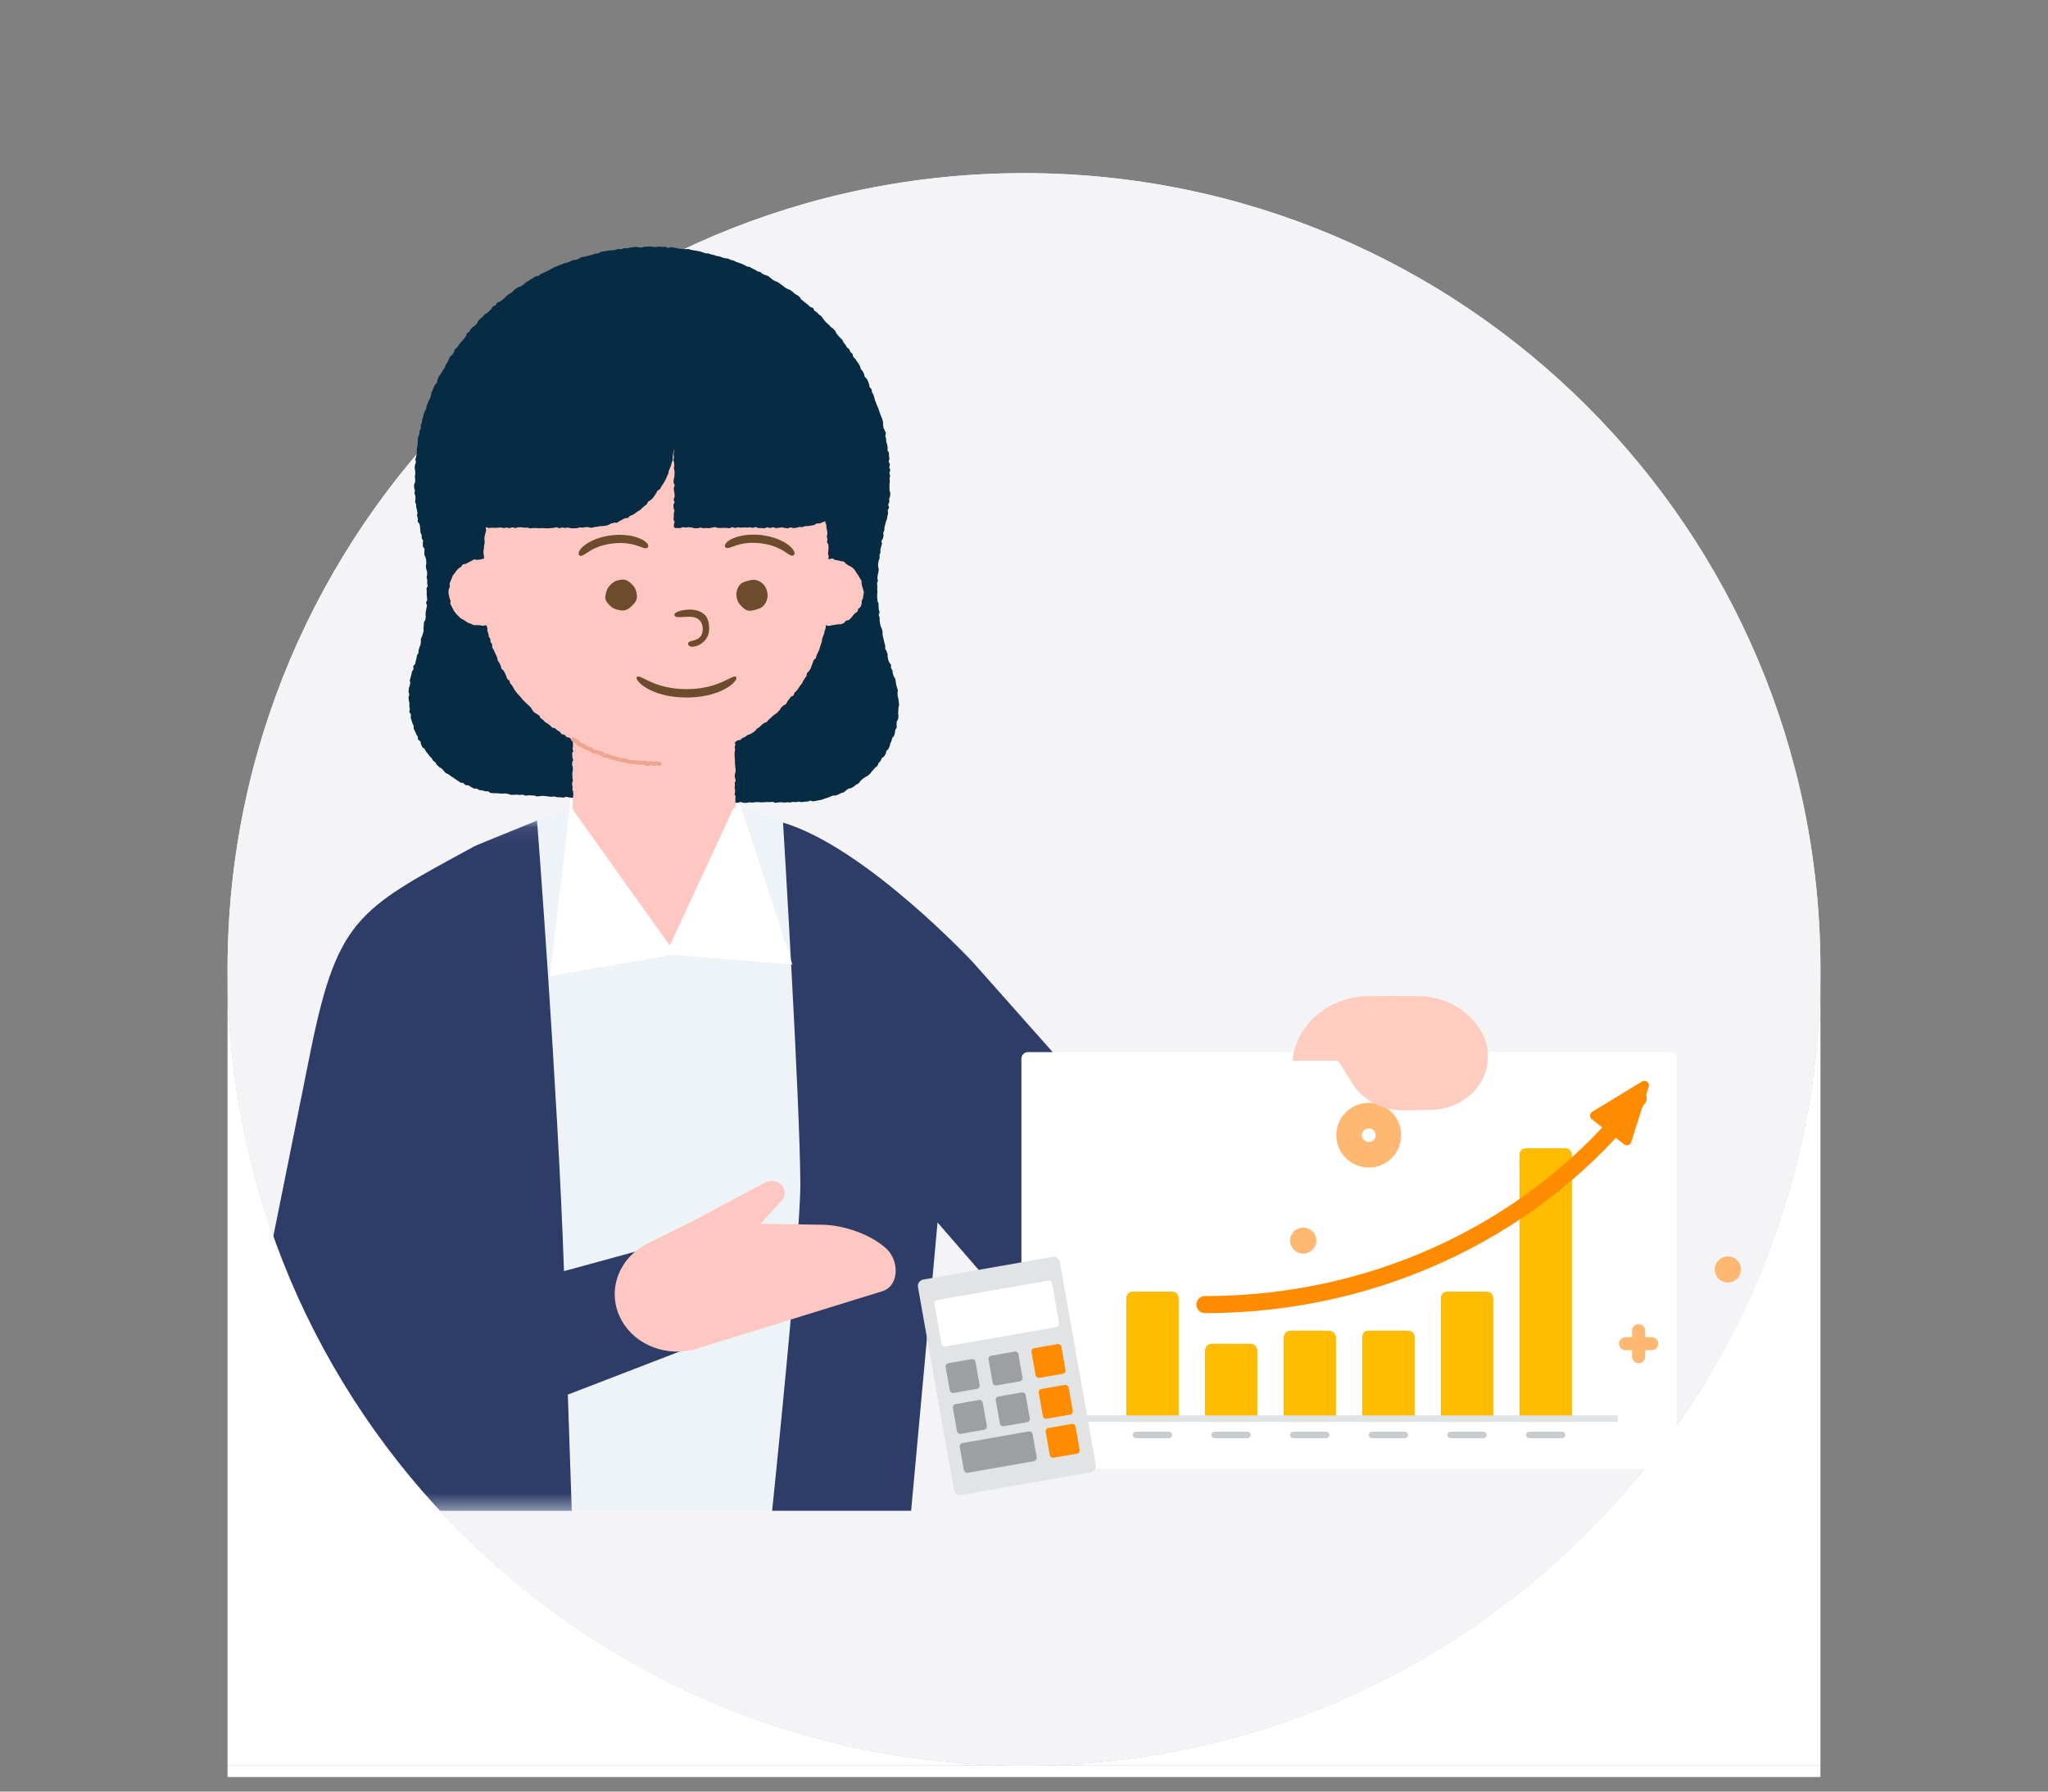
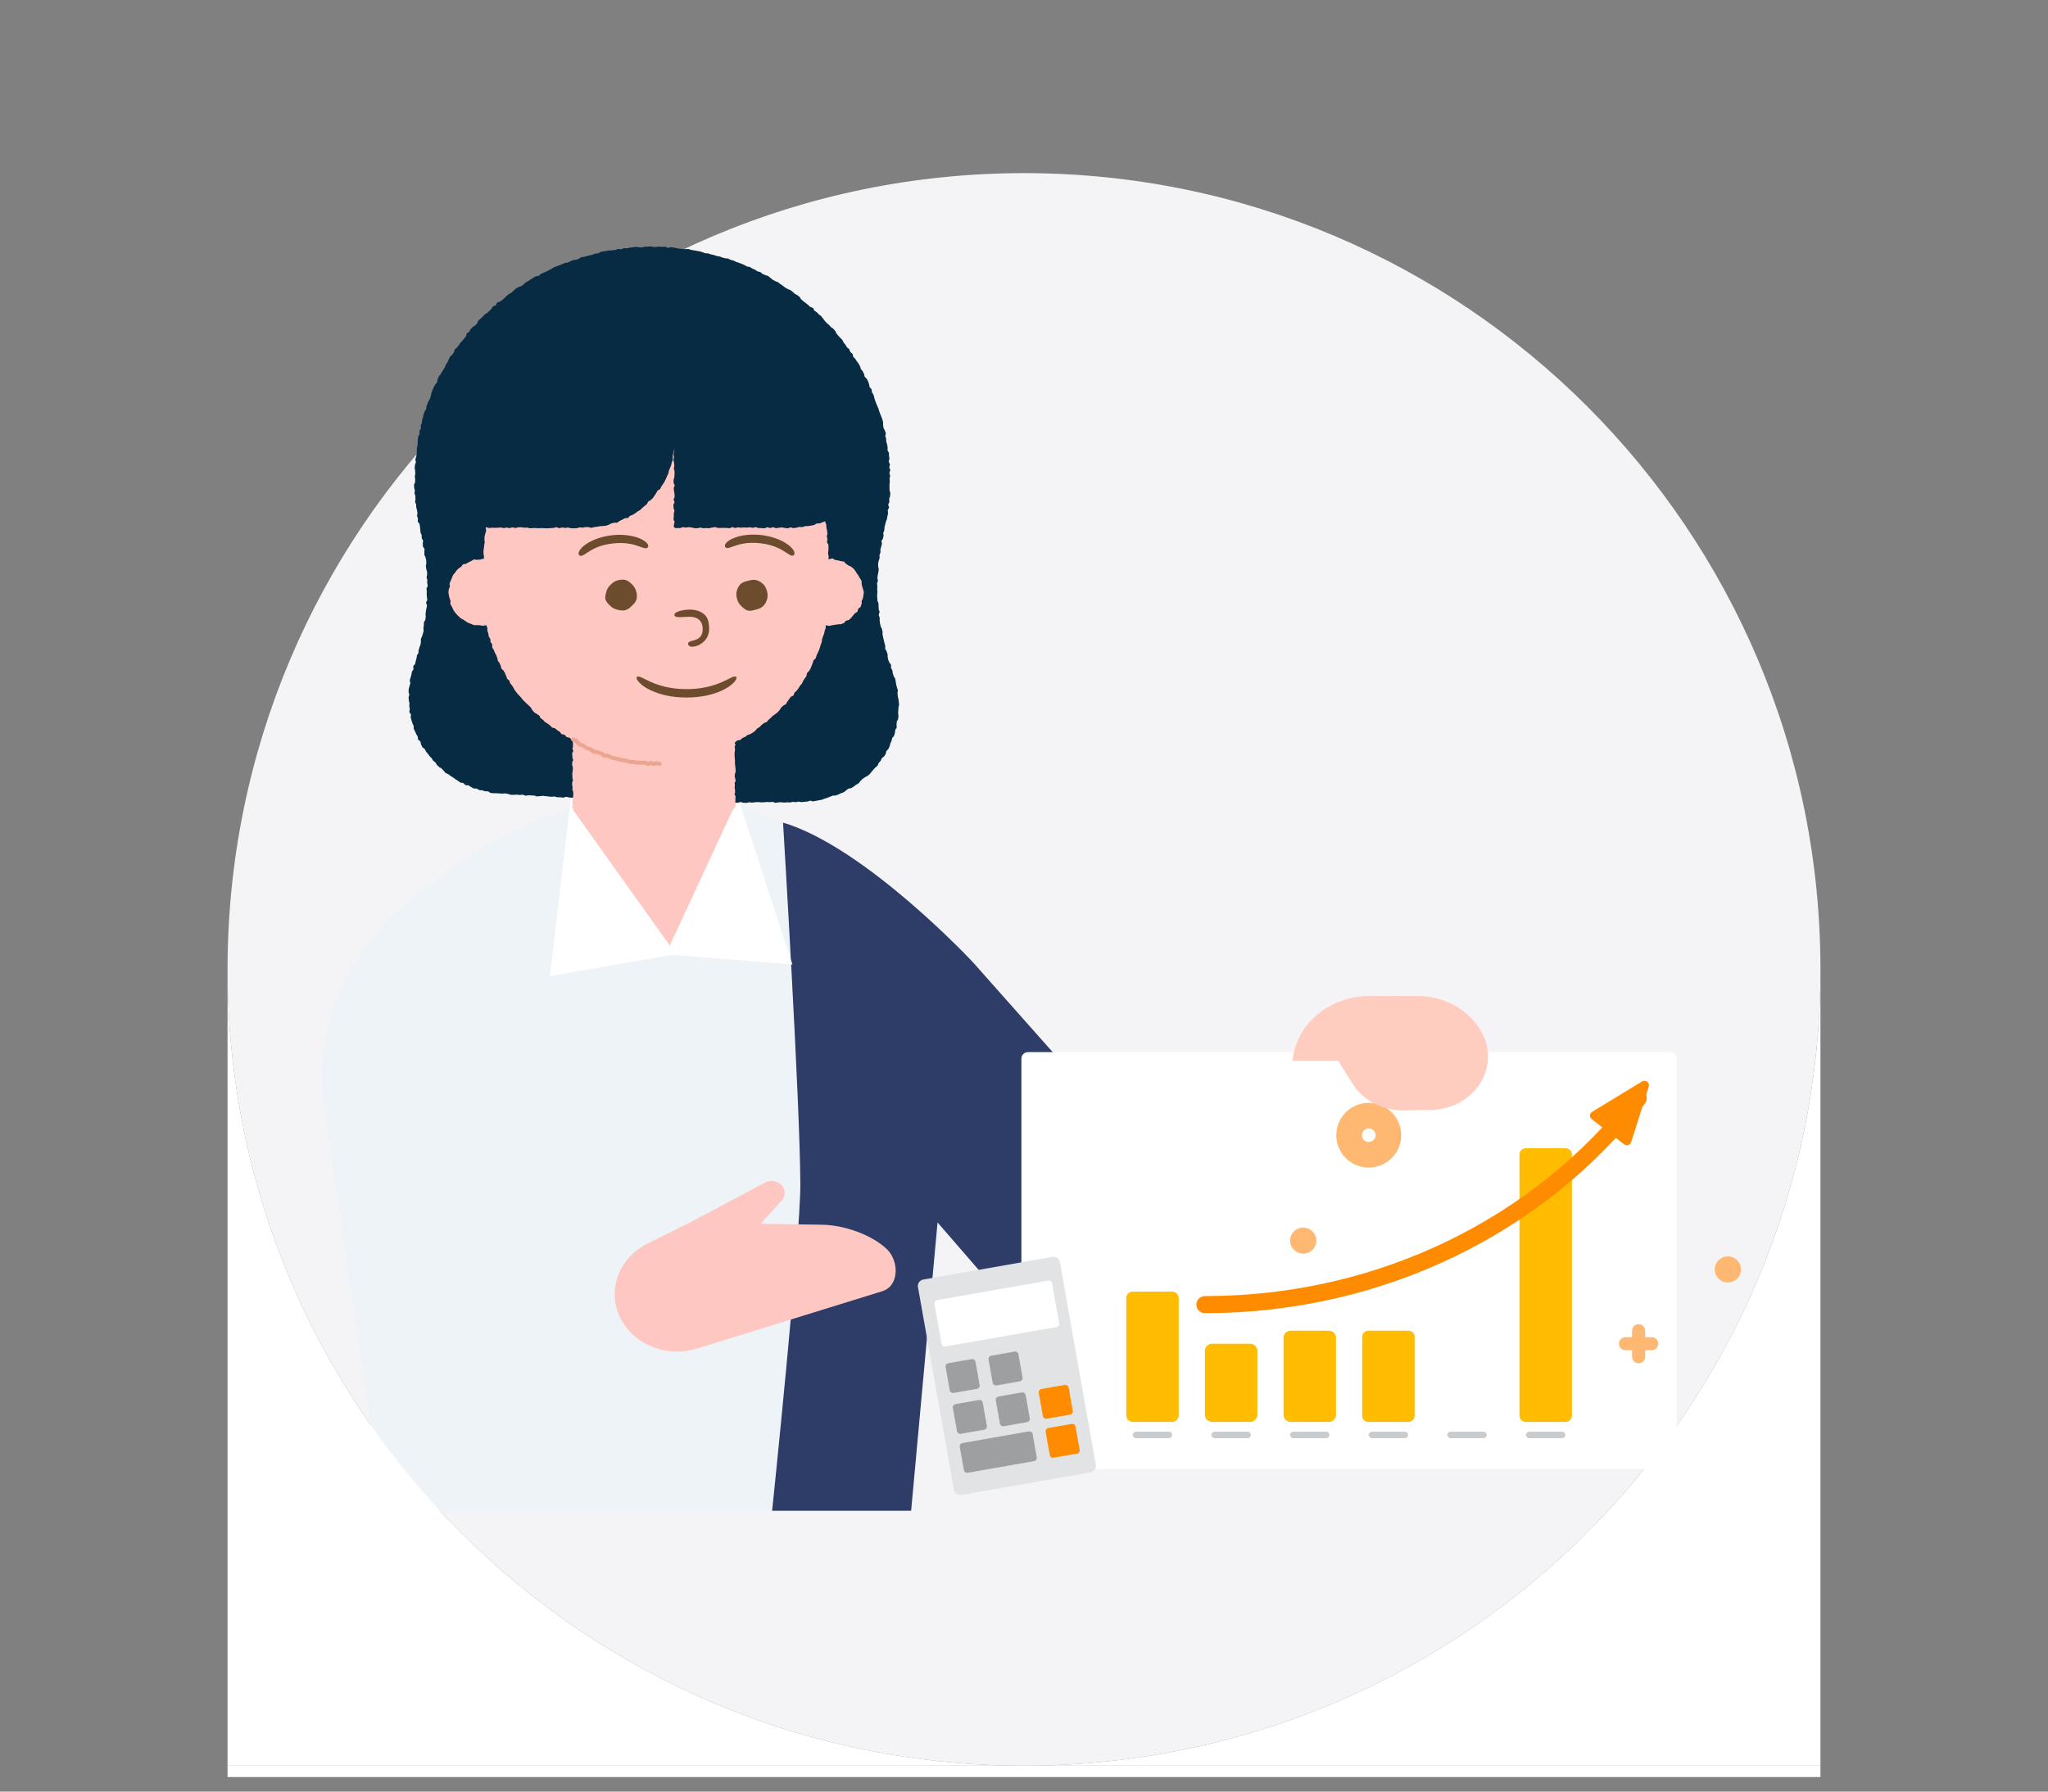
<svg xmlns="http://www.w3.org/2000/svg" width="120" height="105" viewBox="0 0 120 105" fill="none">
  <rect x="0" y="0" width="120" height="105" fill="#808080" stroke="none" />
  <g clip-path="url(#clip0_14564_157862)">
-     <path d="M60 103.48C85.773 103.48 106.667 82.587 106.667 56.813C106.667 31.04 85.773 10.147 60 10.147C34.227 10.147 13.333 31.04 13.333 56.813C13.333 82.587 34.227 103.48 60 103.48Z" fill="#F4F4F7" />
    <path d="M60 103.48C85.773 103.48 106.667 82.587 106.667 56.813C106.667 31.04 85.773 10.147 60 10.147C34.227 10.147 13.333 31.04 13.333 56.813C13.333 82.587 34.227 103.48 60 103.48Z" fill="#F4F4F7" />
    <path fill-rule="evenodd" clip-rule="evenodd" d="M38.443 46.591C32.52 46.591 27.191 49.993 23.477 53.208C20.014 56.205 18.369 60.579 18.987 64.92L22.464 88.543H53.016L57.007 57.52C57.007 57.52 49.671 46.591 38.443 46.591Z" fill="#EEF3F8" />
    <path fill-rule="evenodd" clip-rule="evenodd" d="M60.927 73.391C59.694 74.795 59.344 77.262 60.973 78.459C62.674 79.709 66.171 78.883 67.403 77.38C72.318 71.382 81.784 58.376 81.784 58.376" fill="#2E3C68" />
    <path fill-rule="evenodd" clip-rule="evenodd" d="M38.391 55.928C35.742 55.928 33.596 51.883 33.596 49.442V41.568H43.185V49.442C43.185 51.883 41.039 55.928 38.391 55.928Z" fill="#FFC7C2" />
    <path fill-rule="evenodd" clip-rule="evenodd" d="M33.596 43.28C35.387 44.453 37.574 45.145 39.938 45.145C41.069 45.145 42.159 44.987 43.185 44.694V41.248H33.596V43.28Z" fill="#F4A79D" />
    <path fill-rule="evenodd" clip-rule="evenodd" d="M57.006 56.393C57.006 56.393 50.721 49.655 45.881 48.21C45.881 48.21 46.878 64.554 46.895 69.415C46.905 72.53 45.242 88.542 45.242 88.542H53.387L54.934 71.645L60.234 77.754L61.803 61.8L57.006 56.393Z" fill="#2E3C68" />
    <mask id="mask0_14564_157862" style="mask-type:luminance" maskUnits="userSpaceOnUse" x="14" y="48" width="29" height="41">
-       <path fill-rule="evenodd" clip-rule="evenodd" d="M14 48.086H42.164V88.544H14V48.086Z" fill="white" />
-     </mask>
+       </mask>
    <g mask="url(#mask0_14564_157862)">
      <path fill-rule="evenodd" clip-rule="evenodd" d="M42.164 78.305L37.221 73.355L33.047 74.497C32.673 63.678 31.467 48.086 31.467 48.086C31.256 48.195 28.015 49.48 27.804 49.595C20.854 53.377 19.722 53.795 18.068 62.256L14.108 81.93C14.096 81.981 14.087 82.033 14.077 82.085L14.038 82.276H14.043C13.956 82.861 13.998 83.471 14.198 84.074C14.954 86.354 17.595 87.575 20.005 86.83L20.104 88.544H33.502C33.502 88.544 33.502 88.409 33.271 81.734L42.164 78.305Z" fill="#2E3C68" />
    </g>
    <path fill-rule="evenodd" clip-rule="evenodd" d="M51.949 73.194C51.061 72.359 49.452 71.797 48.184 71.778L44.561 71.723L45.747 70.423C46.063 70.137 46.052 69.665 45.724 69.392C45.477 69.188 45.115 69.153 44.828 69.306L40.205 71.768C40.171 71.781 40.135 71.787 40.102 71.802L37.929 72.889C36.177 73.767 35.511 75.777 36.435 77.406C37.266 78.873 39.132 79.565 40.834 79.038L51.664 75.685C52.697 75.395 52.705 73.904 51.949 73.194Z" fill="#FFC7C2" />
    <path d="M97.864 61.662H60.232C60.02 61.662 59.848 61.833 59.848 62.044V85.721C59.848 85.932 60.02 86.103 60.232 86.103H97.864C98.076 86.103 98.248 85.932 98.248 85.721V62.044C98.248 61.833 98.076 61.662 97.864 61.662Z" fill="white" />
    <path d="M68.68 75.696H66.376C66.164 75.696 65.992 75.867 65.992 76.078V82.952C65.992 83.163 66.164 83.334 66.376 83.334H68.68C68.892 83.334 69.064 83.163 69.064 82.952V76.078C69.064 75.867 68.892 75.696 68.68 75.696Z" fill="#FFBC00" />
    <path d="M73.251 78.751H71.02C70.788 78.751 70.6 78.939 70.6 79.169V82.916C70.6 83.147 70.788 83.334 71.02 83.334H73.251C73.484 83.334 73.672 83.147 73.672 82.916V79.169C73.672 78.939 73.484 78.751 73.251 78.751Z" fill="#FFBC00" />
    <path d="M77.865 77.988H75.623C75.394 77.988 75.208 78.172 75.208 78.4V82.922C75.208 83.149 75.394 83.334 75.623 83.334H77.865C78.094 83.334 78.28 83.149 78.28 82.922V78.4C78.28 78.172 78.094 77.988 77.865 77.988Z" fill="#FFBC00" />
    <path d="M82.529 77.988H80.175C79.977 77.988 79.816 78.147 79.816 78.345V82.977C79.816 83.174 79.977 83.334 80.175 83.334H82.529C82.727 83.334 82.888 83.174 82.888 82.977V78.345C82.888 78.147 82.727 77.988 82.529 77.988Z" fill="#FFBC00" />
-     <path d="M87.112 75.696H84.808C84.596 75.696 84.424 75.867 84.424 76.078V82.952C84.424 83.163 84.596 83.334 84.808 83.334H87.112C87.324 83.334 87.496 83.163 87.496 82.952V76.078C87.496 75.867 87.324 75.696 87.112 75.696Z" fill="#FFBC00" />
    <path d="M91.73 67.295H89.406C89.2 67.295 89.032 67.461 89.032 67.667V82.962C89.032 83.167 89.2 83.334 89.406 83.334H91.73C91.936 83.334 92.104 83.167 92.104 82.962V67.667C92.104 67.461 91.936 67.295 91.73 67.295Z" fill="#FFBC00" />
-     <path d="M94.792 82.952H63.304V83.334H94.792V82.952Z" fill="#E1E3E5" />
    <path d="M68.488 83.907H66.568C66.462 83.907 66.376 83.992 66.376 84.098C66.376 84.203 66.462 84.289 66.568 84.289H68.488C68.594 84.289 68.68 84.203 68.68 84.098C68.68 83.992 68.594 83.907 68.488 83.907Z" fill="#C8CCCE" />
    <path d="M73.096 83.907H71.176C71.07 83.907 70.984 83.992 70.984 84.098C70.984 84.203 71.07 84.289 71.176 84.289H73.096C73.202 84.289 73.288 84.203 73.288 84.098C73.288 83.992 73.202 83.907 73.096 83.907Z" fill="#C8CCCE" />
    <path d="M77.704 83.907H75.784C75.678 83.907 75.592 83.992 75.592 84.098C75.592 84.203 75.678 84.289 75.784 84.289H77.704C77.81 84.289 77.896 84.203 77.896 84.098C77.896 83.992 77.81 83.907 77.704 83.907Z" fill="#C8CCCE" />
    <path d="M82.312 83.907H80.392C80.286 83.907 80.2 83.992 80.2 84.098C80.2 84.203 80.286 84.289 80.392 84.289H82.312C82.418 84.289 82.504 84.203 82.504 84.098C82.504 83.992 82.418 83.907 82.312 83.907Z" fill="#C8CCCE" />
    <path d="M86.92 83.907H85C84.894 83.907 84.808 83.992 84.808 84.098C84.808 84.203 84.894 84.289 85 84.289H86.92C87.026 84.289 87.112 84.203 87.112 84.098C87.112 83.992 87.026 83.907 86.92 83.907Z" fill="#C8CCCE" />
    <path d="M91.528 83.907H89.608C89.502 83.907 89.416 83.992 89.416 84.098C89.416 84.203 89.502 84.289 89.608 84.289H91.528C91.634 84.289 91.72 84.203 91.72 84.098C91.72 83.992 91.634 83.907 91.528 83.907Z" fill="#C8CCCE" />
    <path d="M61.658 73.665L54.098 74.99C53.889 75.027 53.75 75.225 53.787 75.433L55.892 87.304C55.928 87.512 56.128 87.65 56.336 87.614L63.896 86.288C64.105 86.252 64.244 86.053 64.207 85.846L62.103 73.975C62.066 73.767 61.867 73.628 61.658 73.665Z" fill="#E1E3E5" />
    <path d="M61.423 75.052L54.907 76.195C54.803 76.213 54.733 76.312 54.752 76.416L55.167 78.761C55.186 78.865 55.285 78.934 55.39 78.916L61.906 77.773C62.01 77.755 62.08 77.656 62.061 77.552L61.645 75.207C61.627 75.103 61.528 75.034 61.423 75.052Z" fill="white" />
-     <path d="M61.968 78.772L60.595 79.013C60.49 79.031 60.421 79.13 60.439 79.234L60.681 80.599C60.7 80.703 60.799 80.772 60.904 80.754L62.276 80.513C62.381 80.495 62.451 80.396 62.432 80.292L62.19 78.927C62.172 78.823 62.072 78.754 61.968 78.772Z" fill="#FF8B00" />
    <path d="M59.451 79.213L58.078 79.454C57.973 79.472 57.904 79.571 57.922 79.675L58.164 81.04C58.183 81.144 58.282 81.213 58.387 81.195L59.759 80.954C59.864 80.936 59.934 80.837 59.915 80.733L59.673 79.368C59.655 79.264 59.555 79.195 59.451 79.213Z" fill="#9D9FA0" />
    <path d="M56.935 79.654L55.563 79.895C55.458 79.913 55.389 80.012 55.407 80.116L55.649 81.481C55.667 81.585 55.767 81.654 55.871 81.636L57.244 81.395C57.349 81.377 57.418 81.278 57.4 81.174L57.158 79.809C57.139 79.705 57.04 79.636 56.935 79.654Z" fill="#9D9FA0" />
    <path d="M62.392 81.165L61.02 81.406C60.915 81.424 60.846 81.523 60.864 81.627L61.106 82.993C61.124 83.096 61.224 83.166 61.328 83.147L62.701 82.907C62.806 82.888 62.875 82.789 62.857 82.686L62.615 81.32C62.596 81.216 62.497 81.147 62.392 81.165Z" fill="#FF8B00" />
    <path d="M59.875 81.607L58.503 81.847C58.398 81.866 58.328 81.965 58.347 82.069L58.589 83.434C58.607 83.538 58.707 83.607 58.811 83.589L60.184 83.348C60.289 83.33 60.358 83.231 60.34 83.127L60.098 81.762C60.079 81.658 59.98 81.588 59.875 81.607Z" fill="#9D9FA0" />
    <path d="M57.361 82.05L55.988 82.29C55.883 82.309 55.814 82.408 55.832 82.512L56.074 83.877C56.093 83.981 56.192 84.05 56.297 84.032L57.669 83.791C57.774 83.773 57.843 83.674 57.825 83.57L57.583 82.205C57.565 82.101 57.465 82.031 57.361 82.05Z" fill="#9D9FA0" />
    <path d="M62.797 83.451L61.424 83.692C61.32 83.71 61.25 83.809 61.268 83.913L61.511 85.278C61.529 85.382 61.629 85.452 61.733 85.433L63.106 85.193C63.21 85.174 63.28 85.075 63.261 84.972L63.019 83.606C63.001 83.502 62.901 83.433 62.797 83.451Z" fill="#FF8B00" />
    <path d="M60.282 83.891L56.392 84.573C56.288 84.592 56.218 84.691 56.236 84.795L56.478 86.16C56.497 86.264 56.596 86.333 56.701 86.315L60.59 85.633C60.695 85.614 60.764 85.515 60.746 85.412L60.504 84.046C60.486 83.942 60.386 83.873 60.282 83.891Z" fill="#9D9FA0" />
    <path d="M95.99 64.368C90.317 71.69 81.058 76.46 70.6 76.46" stroke="#FF8B00" stroke-miterlimit="10" stroke-linecap="round" />
    <path d="M101.241 75.162C101.665 75.162 102.009 74.82 102.009 74.398C102.009 73.976 101.665 73.634 101.241 73.634C100.817 73.634 100.473 73.976 100.473 74.398C100.473 74.82 100.817 75.162 101.241 75.162Z" fill="#FFB871" />
    <path d="M96.397 77.988C96.397 77.777 96.225 77.606 96.013 77.606C95.801 77.606 95.629 77.777 95.629 77.988V79.515C95.629 79.726 95.801 79.897 96.013 79.897C96.225 79.897 96.397 79.726 96.397 79.515V77.988Z" fill="#FFB871" />
    <path d="M95.245 78.369C95.033 78.369 94.861 78.54 94.861 78.751C94.861 78.962 95.033 79.133 95.245 79.133H96.781C96.993 79.133 97.165 78.962 97.165 78.751C97.165 78.54 96.993 78.369 96.781 78.369H95.245Z" fill="#FFB871" />
    <path d="M76.36 73.472C76.784 73.472 77.128 73.13 77.128 72.708C77.128 72.286 76.784 71.944 76.36 71.944C75.936 71.944 75.592 72.286 75.592 72.708C75.592 73.13 75.936 73.472 76.36 73.472Z" fill="#FFB871" />
    <path d="M80.2 67.677C80.836 67.677 81.352 67.164 81.352 66.531C81.352 65.898 80.836 65.385 80.2 65.385C79.564 65.385 79.048 65.898 79.048 66.531C79.048 67.164 79.564 67.677 80.2 67.677Z" stroke="#FFB871" stroke-width="1.5" stroke-miterlimit="10" />
    <path d="M95.164 67.066L93.266 65.591C93.12 65.479 93.133 65.255 93.29 65.16L96.217 63.38C96.426 63.254 96.679 63.451 96.606 63.684L95.577 66.939C95.522 67.115 95.308 67.18 95.162 67.067L95.164 67.066Z" fill="#FF8B00" />
    <path fill-rule="evenodd" clip-rule="evenodd" d="M80.236 58.376H83.069C84.671 58.376 86.133 59.216 86.841 60.542C87.179 61.178 87.274 61.9 87.109 62.592C86.772 64.005 85.428 65.02 83.86 65.047L82.253 65.076C81.039 65.097 79.906 64.519 79.281 63.559L78.408 62.166H75.731L75.759 61.933C76.09 59.889 77.994 58.376 80.236 58.376Z" fill="#FFCCC0" />
    <path fill-rule="evenodd" clip-rule="evenodd" d="M33.521 47.39V46.192L32.221 57.205L39.607 55.924L33.521 47.39Z" fill="white" />
    <path fill-rule="evenodd" clip-rule="evenodd" d="M39.008 55.928L43.105 47.09L43.344 47.077L46.43 56.527L39.008 55.928Z" fill="white" />
    <g clip-path="url(#clip1_14564_157862)">
      <path d="M51.761 31.232C51.773 31.176 51.804 31.127 51.816 31.071C51.828 31.015 51.816 30.957 51.825 30.901C51.835 30.846 51.859 30.794 51.868 30.738C51.877 30.683 51.897 30.629 51.908 30.573C51.92 30.517 51.961 30.469 51.97 30.413C51.979 30.357 51.989 30.301 51.998 30.245C52.008 30.19 52.029 30.136 52.036 30.08C52.043 30.024 52.01 29.964 52.017 29.908C52.024 29.852 52.084 29.803 52.091 29.748C52.098 29.692 52.039 29.629 52.046 29.573C52.053 29.517 52.105 29.466 52.11 29.41C52.114 29.355 52.096 29.296 52.1 29.241C52.105 29.185 52.148 29.131 52.152 29.075C52.157 29.02 52.164 28.964 52.167 28.906C52.169 28.848 52.119 28.792 52.122 28.733C52.124 28.675 52.117 28.622 52.119 28.564C52.122 28.506 52.119 28.452 52.119 28.394C52.119 28.336 52.133 28.282 52.136 28.226C52.138 28.171 52.124 28.115 52.124 28.057C52.124 27.998 52.155 27.945 52.155 27.889C52.155 27.833 52.117 27.777 52.114 27.722C52.112 27.666 52.164 27.608 52.162 27.552C52.16 27.496 52.107 27.443 52.105 27.387C52.103 27.331 52.148 27.273 52.143 27.217C52.138 27.161 52.079 27.11 52.074 27.054C52.069 26.998 52.119 26.938 52.114 26.882C52.11 26.826 52.098 26.77 52.091 26.715C52.084 26.659 52.093 26.601 52.086 26.545C52.079 26.489 52.01 26.44 52.003 26.387C51.996 26.333 52.017 26.273 52.01 26.217C52.003 26.161 51.991 26.108 51.982 26.052C51.972 25.996 51.939 25.945 51.93 25.891C51.92 25.838 51.932 25.777 51.922 25.721C51.913 25.666 51.885 25.614 51.875 25.558C51.866 25.503 51.913 25.438 51.904 25.382C51.894 25.326 51.852 25.277 51.84 25.224C51.828 25.17 51.78 25.121 51.766 25.068C51.752 25.014 51.759 24.954 51.745 24.9C51.731 24.847 51.754 24.782 51.74 24.728C51.726 24.675 51.709 24.619 51.695 24.565C51.681 24.512 51.65 24.461 51.633 24.407C51.617 24.354 51.588 24.305 51.572 24.249C51.555 24.193 51.529 24.144 51.513 24.091C51.496 24.037 51.484 23.982 51.465 23.93C51.446 23.879 51.416 23.828 51.397 23.777C51.378 23.726 51.352 23.674 51.333 23.621C51.314 23.567 51.29 23.516 51.271 23.465C51.252 23.414 51.247 23.354 51.228 23.302C51.209 23.251 51.202 23.193 51.181 23.14C51.16 23.086 51.117 23.044 51.096 22.993C51.074 22.942 51.091 22.874 51.069 22.823C51.048 22.772 50.98 22.739 50.958 22.688C50.937 22.637 50.944 22.572 50.923 22.521C50.901 22.47 50.894 22.409 50.87 22.358C50.847 22.307 50.818 22.258 50.792 22.209C50.766 22.16 50.695 22.13 50.669 22.081C50.643 22.032 50.65 21.965 50.624 21.916C50.598 21.867 50.579 21.811 50.553 21.762C50.527 21.714 50.472 21.679 50.444 21.63C50.416 21.581 50.42 21.514 50.392 21.465C50.363 21.416 50.34 21.365 50.311 21.316C50.283 21.267 50.24 21.227 50.209 21.179C50.179 21.13 50.148 21.083 50.117 21.037C50.086 20.99 50.029 20.958 49.998 20.911C49.968 20.865 49.982 20.788 49.951 20.741C49.92 20.695 49.854 20.669 49.823 20.623C49.792 20.576 49.79 20.511 49.757 20.465C49.724 20.418 49.657 20.397 49.624 20.351C49.591 20.304 49.572 20.251 49.539 20.204C49.506 20.158 49.463 20.12 49.43 20.074C49.397 20.027 49.387 19.965 49.354 19.92C49.321 19.876 49.269 19.844 49.233 19.799C49.198 19.755 49.153 19.72 49.117 19.676C49.081 19.632 49.048 19.585 49.013 19.544C48.977 19.502 48.97 19.432 48.935 19.39C48.899 19.348 48.856 19.306 48.821 19.264C48.785 19.223 48.719 19.204 48.681 19.162C48.643 19.12 48.608 19.078 48.57 19.037C48.532 18.995 48.475 18.969 48.437 18.927C48.399 18.885 48.361 18.843 48.323 18.802C48.285 18.76 48.262 18.706 48.221 18.664C48.181 18.622 48.157 18.569 48.12 18.529C48.082 18.49 48.02 18.469 47.98 18.429C47.939 18.39 47.909 18.341 47.866 18.304C47.823 18.267 47.764 18.246 47.721 18.208C47.679 18.171 47.681 18.087 47.639 18.05C47.596 18.013 47.513 18.02 47.47 17.983C47.428 17.946 47.39 17.904 47.347 17.866C47.304 17.829 47.257 17.797 47.214 17.762C47.172 17.727 47.124 17.694 47.079 17.657C47.034 17.62 46.994 17.585 46.949 17.548C46.904 17.511 46.895 17.436 46.849 17.401C46.804 17.366 46.762 17.329 46.717 17.297C46.672 17.264 46.61 17.25 46.565 17.215C46.52 17.18 46.487 17.131 46.44 17.099C46.392 17.066 46.349 17.032 46.302 16.999C46.255 16.966 46.188 16.962 46.141 16.931C46.094 16.901 46.041 16.878 45.994 16.848C45.947 16.817 45.911 16.771 45.861 16.738C45.812 16.706 45.767 16.676 45.719 16.645C45.672 16.615 45.634 16.569 45.584 16.538C45.534 16.508 45.47 16.506 45.423 16.476C45.376 16.445 45.321 16.424 45.274 16.394C45.226 16.364 45.191 16.313 45.141 16.285C45.091 16.257 45.056 16.203 45.006 16.175C44.956 16.148 44.892 16.148 44.843 16.12C44.793 16.092 44.733 16.082 44.684 16.055C44.634 16.027 44.598 15.971 44.549 15.945C44.499 15.92 44.43 15.927 44.38 15.901C44.331 15.875 44.288 15.829 44.238 15.806C44.188 15.782 44.134 15.761 44.082 15.738C44.03 15.715 43.987 15.671 43.935 15.648C43.883 15.624 43.814 15.638 43.762 15.615C43.71 15.592 43.665 15.552 43.613 15.529C43.561 15.506 43.508 15.482 43.456 15.461C43.404 15.441 43.35 15.422 43.295 15.401C43.241 15.38 43.186 15.366 43.134 15.347C43.082 15.329 43.035 15.292 42.98 15.273C42.925 15.254 42.866 15.25 42.814 15.231C42.762 15.213 42.715 15.173 42.66 15.154C42.606 15.136 42.542 15.152 42.487 15.136C42.433 15.12 42.376 15.108 42.321 15.092C42.267 15.075 42.217 15.043 42.163 15.029C42.108 15.015 42.046 15.017 41.992 15.003C41.938 14.989 41.885 14.959 41.831 14.945C41.776 14.931 41.719 14.924 41.665 14.91C41.611 14.896 41.558 14.868 41.504 14.854C41.449 14.84 41.388 14.854 41.331 14.843C41.274 14.831 41.224 14.799 41.17 14.784C41.115 14.771 41.061 14.745 41.006 14.733C40.952 14.722 40.895 14.715 40.838 14.703C40.781 14.691 40.727 14.682 40.67 14.673C40.613 14.664 40.556 14.657 40.502 14.647C40.447 14.638 40.392 14.601 40.338 14.594C40.283 14.587 40.22 14.608 40.165 14.601C40.111 14.594 40.051 14.601 39.995 14.591C39.938 14.582 39.881 14.587 39.824 14.58C39.767 14.573 39.712 14.55 39.656 14.545C39.599 14.54 39.544 14.515 39.487 14.51C39.431 14.505 39.374 14.492 39.317 14.487C39.26 14.482 39.198 14.531 39.141 14.526C39.085 14.522 39.03 14.461 38.973 14.459C38.916 14.457 38.857 14.473 38.8 14.47C38.743 14.468 38.687 14.454 38.63 14.452C38.573 14.45 38.514 14.473 38.457 14.473C38.4 14.473 38.343 14.473 38.286 14.473C38.229 14.473 38.163 14.443 38.106 14.443C38.049 14.443 37.992 14.457 37.935 14.457C37.879 14.457 37.822 14.461 37.765 14.461C37.708 14.461 37.651 14.503 37.594 14.505C37.537 14.508 37.478 14.489 37.421 14.492C37.364 14.494 37.305 14.466 37.248 14.47C37.191 14.475 37.135 14.489 37.078 14.494C37.021 14.498 36.964 14.505 36.907 14.51C36.85 14.515 36.796 14.547 36.739 14.552C36.682 14.557 36.623 14.538 36.566 14.543C36.509 14.547 36.459 14.603 36.402 14.61C36.345 14.617 36.284 14.582 36.227 14.589C36.17 14.596 36.118 14.636 36.063 14.645C36.009 14.654 35.95 14.659 35.893 14.668C35.836 14.678 35.777 14.666 35.72 14.675C35.663 14.684 35.606 14.689 35.549 14.701C35.492 14.712 35.435 14.717 35.381 14.729C35.327 14.74 35.267 14.745 35.213 14.757C35.158 14.768 35.113 14.833 35.059 14.847C35.004 14.861 34.943 14.847 34.886 14.861C34.829 14.875 34.779 14.908 34.725 14.922C34.67 14.936 34.616 14.952 34.559 14.966C34.502 14.98 34.447 14.989 34.393 15.003C34.338 15.017 34.284 15.036 34.229 15.052C34.175 15.068 34.111 15.057 34.056 15.073C34.002 15.089 33.962 15.152 33.907 15.168C33.853 15.185 33.801 15.208 33.746 15.226C33.692 15.245 33.625 15.226 33.573 15.245C33.521 15.264 33.471 15.299 33.417 15.317C33.362 15.336 33.312 15.364 33.26 15.385C33.208 15.406 33.142 15.394 33.09 15.415C33.038 15.436 32.988 15.464 32.933 15.485C32.879 15.506 32.827 15.527 32.775 15.547C32.722 15.568 32.668 15.585 32.616 15.608C32.564 15.631 32.507 15.645 32.455 15.668C32.403 15.692 32.36 15.734 32.308 15.757C32.256 15.78 32.211 15.817 32.158 15.841C32.106 15.864 32.057 15.892 32.007 15.917C31.957 15.943 31.9 15.959 31.851 15.985C31.801 16.01 31.744 16.027 31.694 16.055C31.644 16.082 31.611 16.141 31.561 16.166C31.512 16.192 31.433 16.169 31.384 16.196C31.334 16.224 31.287 16.257 31.239 16.285C31.192 16.313 31.144 16.348 31.095 16.375C31.045 16.403 31.002 16.441 30.952 16.471C30.903 16.501 30.848 16.52 30.801 16.55C30.753 16.58 30.727 16.645 30.68 16.676C30.633 16.706 30.587 16.738 30.54 16.771C30.493 16.803 30.419 16.797 30.372 16.827C30.325 16.857 30.272 16.883 30.225 16.915C30.178 16.948 30.144 16.997 30.097 17.029C30.05 17.062 30.019 17.115 29.974 17.148C29.929 17.18 29.87 17.199 29.825 17.234C29.779 17.269 29.732 17.299 29.687 17.334C29.642 17.369 29.614 17.424 29.569 17.459C29.524 17.494 29.486 17.536 29.441 17.571C29.396 17.606 29.346 17.634 29.303 17.669C29.261 17.704 29.178 17.697 29.135 17.734C29.092 17.771 29.088 17.852 29.045 17.89C29.002 17.927 28.924 17.925 28.881 17.962C28.839 17.999 28.829 18.071 28.787 18.108C28.744 18.146 28.711 18.192 28.668 18.229C28.626 18.267 28.585 18.306 28.545 18.343C28.505 18.381 28.431 18.39 28.391 18.429C28.351 18.469 28.325 18.522 28.284 18.562C28.244 18.602 28.197 18.634 28.159 18.676C28.121 18.718 28.066 18.746 28.029 18.785C27.991 18.825 27.995 18.906 27.957 18.948C27.919 18.99 27.881 19.029 27.844 19.071C27.806 19.113 27.735 19.127 27.699 19.169C27.663 19.211 27.614 19.246 27.578 19.288C27.543 19.329 27.529 19.392 27.493 19.436C27.457 19.481 27.391 19.499 27.355 19.544C27.32 19.588 27.332 19.667 27.296 19.711C27.261 19.755 27.23 19.802 27.194 19.846C27.159 19.89 27.119 19.93 27.085 19.974C27.052 20.018 27.005 20.053 26.969 20.099C26.934 20.146 26.908 20.195 26.875 20.239C26.841 20.283 26.801 20.325 26.768 20.372C26.735 20.418 26.673 20.444 26.64 20.49C26.607 20.537 26.619 20.611 26.588 20.658C26.557 20.704 26.521 20.748 26.491 20.795C26.46 20.841 26.393 20.867 26.363 20.913C26.332 20.96 26.325 21.023 26.294 21.069C26.263 21.116 26.256 21.176 26.225 21.225C26.195 21.274 26.157 21.316 26.128 21.362C26.1 21.409 26.097 21.474 26.069 21.523C26.04 21.572 26.005 21.616 25.977 21.665C25.948 21.714 25.917 21.76 25.891 21.809C25.865 21.858 25.827 21.902 25.801 21.951C25.775 22 25.723 22.037 25.699 22.088C25.675 22.139 25.664 22.195 25.64 22.246C25.616 22.297 25.631 22.365 25.607 22.416C25.583 22.467 25.517 22.5 25.493 22.549C25.469 22.598 25.436 22.646 25.413 22.698C25.389 22.749 25.372 22.802 25.349 22.853C25.325 22.905 25.303 22.956 25.282 23.009C25.261 23.063 25.273 23.125 25.251 23.179C25.23 23.233 25.223 23.288 25.204 23.34C25.185 23.391 25.145 23.437 25.123 23.488C25.102 23.54 25.071 23.588 25.052 23.642C25.033 23.695 25.007 23.747 24.991 23.798C24.974 23.849 24.991 23.914 24.972 23.968C24.953 24.021 24.901 24.063 24.884 24.116C24.867 24.17 24.839 24.221 24.823 24.275C24.806 24.328 24.804 24.386 24.789 24.44C24.775 24.493 24.751 24.547 24.737 24.6C24.723 24.654 24.737 24.716 24.723 24.77C24.709 24.823 24.669 24.872 24.654 24.926C24.64 24.979 24.676 25.044 24.661 25.1C24.647 25.156 24.595 25.2 24.583 25.256C24.571 25.312 24.593 25.372 24.581 25.426C24.569 25.479 24.524 25.528 24.512 25.584C24.5 25.64 24.488 25.693 24.479 25.749C24.47 25.805 24.486 25.863 24.477 25.919C24.467 25.975 24.477 26.033 24.467 26.087C24.458 26.14 24.439 26.196 24.431 26.252C24.424 26.308 24.431 26.363 24.424 26.419C24.417 26.475 24.424 26.531 24.417 26.587C24.41 26.642 24.396 26.696 24.389 26.752C24.382 26.808 24.346 26.861 24.339 26.917C24.332 26.973 24.372 27.031 24.368 27.087C24.363 27.142 24.318 27.196 24.315 27.252C24.313 27.308 24.299 27.363 24.297 27.419C24.294 27.475 24.327 27.533 24.325 27.589C24.323 27.645 24.334 27.701 24.334 27.757C24.334 27.812 24.308 27.866 24.306 27.922C24.304 27.978 24.327 28.031 24.325 28.087C24.323 28.143 24.323 28.196 24.323 28.252C24.323 28.308 24.259 28.364 24.261 28.419C24.263 28.475 24.266 28.531 24.268 28.585C24.27 28.638 24.306 28.694 24.308 28.75C24.311 28.806 24.285 28.861 24.289 28.917C24.294 28.973 24.339 29.024 24.341 29.08C24.344 29.136 24.334 29.192 24.341 29.245C24.349 29.299 24.32 29.357 24.325 29.413C24.33 29.468 24.375 29.52 24.382 29.573C24.389 29.627 24.382 29.685 24.389 29.738C24.396 29.792 24.427 29.845 24.434 29.899C24.441 29.952 24.451 30.008 24.46 30.062C24.47 30.115 24.427 30.178 24.436 30.231C24.446 30.285 24.477 30.336 24.486 30.392C24.495 30.448 24.47 30.506 24.479 30.562C24.488 30.618 24.569 30.657 24.581 30.711C24.593 30.764 24.597 30.82 24.609 30.873C24.621 30.927 24.614 30.985 24.626 31.039C24.638 31.092 24.626 31.152 24.638 31.206C24.649 31.259 24.695 31.306 24.706 31.362C24.718 31.418 24.699 31.476 24.709 31.532C24.718 31.587 24.777 31.632 24.789 31.685C24.801 31.739 24.763 31.804 24.773 31.857C24.782 31.911 24.77 31.969 24.78 32.025C24.789 32.081 24.865 32.123 24.875 32.178C24.884 32.234 24.856 32.292 24.865 32.348C24.875 32.404 24.86 32.46 24.867 32.516C24.875 32.571 24.927 32.62 24.934 32.674C24.941 32.727 24.965 32.783 24.972 32.837C24.979 32.89 24.972 32.948 24.979 33.004C24.986 33.06 24.948 33.118 24.953 33.174C24.958 33.23 24.969 33.283 24.974 33.339C24.979 33.395 25.014 33.446 25.019 33.502C25.024 33.558 25.026 33.613 25.029 33.667C25.031 33.72 24.995 33.779 24.998 33.834C25 33.89 25.033 33.944 25.036 33.999C25.038 34.055 25.031 34.111 25.031 34.165C25.031 34.218 25.062 34.274 25.062 34.33C25.062 34.386 24.993 34.441 24.991 34.495C24.988 34.548 25.007 34.604 25.007 34.66C25.007 34.716 25 34.769 25 34.825C25 34.881 25.017 34.937 25.014 34.99C25.012 35.044 25.038 35.102 25.036 35.158C25.033 35.214 24.967 35.265 24.965 35.321C24.962 35.377 25.021 35.435 25.019 35.49C25.017 35.546 24.991 35.6 24.986 35.653C24.981 35.707 24.96 35.763 24.953 35.816C24.946 35.87 24.943 35.925 24.936 35.981C24.929 36.037 24.951 36.095 24.946 36.149C24.941 36.202 24.931 36.258 24.924 36.314C24.917 36.37 24.851 36.416 24.841 36.47C24.832 36.523 24.841 36.581 24.834 36.637C24.827 36.693 24.823 36.746 24.813 36.802C24.804 36.858 24.832 36.919 24.823 36.972C24.813 37.026 24.792 37.079 24.78 37.133C24.768 37.186 24.742 37.237 24.73 37.293C24.718 37.349 24.673 37.395 24.661 37.449C24.649 37.502 24.673 37.565 24.661 37.619C24.649 37.672 24.652 37.73 24.638 37.784C24.623 37.837 24.588 37.886 24.576 37.94C24.564 37.993 24.545 38.047 24.531 38.1C24.517 38.154 24.531 38.214 24.517 38.268C24.503 38.321 24.446 38.363 24.429 38.417C24.413 38.47 24.422 38.531 24.405 38.582C24.389 38.633 24.377 38.689 24.36 38.742C24.344 38.796 24.341 38.852 24.325 38.905C24.308 38.959 24.235 38.991 24.216 39.045C24.197 39.098 24.242 39.17 24.225 39.224C24.209 39.277 24.15 39.319 24.135 39.373C24.121 39.426 24.116 39.484 24.105 39.54C24.093 39.596 24.071 39.647 24.059 39.703C24.048 39.759 24.022 39.81 24.012 39.866C24.003 39.922 24.048 39.984 24.041 40.04C24.034 40.096 24.005 40.15 23.998 40.205C23.991 40.261 23.955 40.315 23.951 40.37C23.946 40.426 23.941 40.482 23.939 40.54C23.936 40.598 23.984 40.654 23.981 40.71C23.979 40.766 23.939 40.822 23.939 40.877C23.939 40.933 23.953 40.989 23.955 41.047C23.958 41.105 23.988 41.159 23.993 41.215C23.998 41.271 23.977 41.329 23.981 41.385C23.986 41.44 24.005 41.494 24.012 41.55C24.019 41.605 23.977 41.668 23.986 41.724C23.996 41.78 24.067 41.824 24.078 41.88C24.09 41.936 24.055 41.999 24.067 42.054C24.078 42.11 24.1 42.161 24.114 42.217C24.128 42.273 24.145 42.327 24.161 42.38C24.178 42.434 24.218 42.48 24.235 42.534C24.252 42.587 24.223 42.657 24.242 42.71C24.261 42.764 24.297 42.81 24.318 42.864C24.339 42.917 24.365 42.966 24.387 43.02C24.408 43.073 24.451 43.115 24.474 43.166C24.498 43.217 24.474 43.292 24.498 43.341C24.522 43.39 24.609 43.413 24.635 43.462C24.661 43.511 24.645 43.585 24.673 43.634C24.702 43.683 24.718 43.741 24.747 43.787C24.775 43.834 24.856 43.852 24.887 43.899C24.917 43.946 24.931 44.004 24.965 44.05C24.998 44.097 25.041 44.136 25.074 44.18C25.107 44.225 25.135 44.273 25.171 44.318C25.206 44.362 25.259 44.392 25.294 44.436C25.33 44.48 25.344 44.541 25.382 44.583C25.42 44.625 25.479 44.648 25.517 44.69C25.555 44.732 25.567 44.799 25.607 44.839C25.647 44.878 25.692 44.915 25.732 44.953C25.773 44.99 25.837 45.006 25.879 45.043C25.922 45.081 25.953 45.132 25.995 45.169C26.038 45.206 26.064 45.264 26.109 45.299C26.154 45.334 26.221 45.341 26.268 45.374C26.315 45.406 26.356 45.446 26.403 45.478C26.45 45.511 26.503 45.536 26.55 45.567C26.597 45.597 26.638 45.639 26.687 45.669C26.737 45.699 26.782 45.73 26.832 45.76C26.882 45.79 26.922 45.834 26.972 45.86C27.021 45.885 27.095 45.869 27.147 45.895C27.199 45.92 27.228 45.99 27.28 46.013C27.332 46.036 27.408 46.009 27.46 46.032C27.512 46.055 27.552 46.104 27.604 46.125C27.656 46.146 27.701 46.19 27.756 46.209C27.811 46.227 27.879 46.204 27.934 46.22C27.988 46.237 28.033 46.288 28.088 46.304C28.142 46.32 28.206 46.304 28.261 46.32C28.315 46.337 28.367 46.362 28.424 46.374C28.481 46.385 28.543 46.369 28.597 46.381C28.652 46.392 28.697 46.465 28.753 46.474C28.81 46.483 28.87 46.481 28.927 46.488C28.983 46.495 29.043 46.486 29.099 46.49C29.152 46.495 29.209 46.495 29.27 46.502C29.322 46.506 29.379 46.509 29.438 46.513C29.493 46.518 29.55 46.495 29.609 46.499C29.663 46.504 29.718 46.53 29.777 46.534C29.832 46.539 29.886 46.578 29.945 46.581C30 46.586 30.057 46.578 30.116 46.581C30.175 46.583 30.23 46.567 30.287 46.572C30.343 46.576 30.398 46.588 30.455 46.59C30.512 46.592 30.569 46.572 30.625 46.574C30.682 46.576 30.734 46.627 30.791 46.632C30.848 46.637 30.905 46.606 30.962 46.609C31.019 46.611 31.073 46.613 31.133 46.616C31.192 46.618 31.244 46.625 31.303 46.627C31.362 46.63 31.415 46.674 31.471 46.676C31.528 46.678 31.585 46.655 31.642 46.658C31.699 46.66 31.756 46.639 31.813 46.641C31.869 46.644 31.924 46.658 31.981 46.66C32.038 46.662 32.092 46.678 32.149 46.681C32.206 46.683 32.26 46.695 32.32 46.697C32.379 46.699 32.433 46.678 32.49 46.681C32.547 46.683 32.602 46.72 32.658 46.723C32.715 46.725 32.772 46.723 32.829 46.727C32.886 46.732 32.94 46.744 33 46.746C33.059 46.748 33.116 46.697 33.173 46.699C33.23 46.702 33.284 46.732 33.341 46.734C33.398 46.737 33.452 46.753 33.509 46.755C33.566 46.758 33.623 46.725 33.68 46.727C33.737 46.73 33.791 46.783 33.846 46.785C33.9 46.788 33.957 46.795 34.014 46.797C34.071 46.8 34.13 46.744 34.184 46.746C34.239 46.748 34.296 46.758 34.353 46.76C34.41 46.762 34.464 46.795 34.521 46.797C34.578 46.8 34.632 46.825 34.689 46.825C34.746 46.825 34.803 46.792 34.86 46.795C34.917 46.797 34.974 46.809 35.028 46.809C35.083 46.809 35.142 46.772 35.199 46.774C35.255 46.776 35.31 46.811 35.367 46.811C35.424 46.811 35.48 46.825 35.537 46.827C35.594 46.83 35.649 46.855 35.706 46.858C35.763 46.86 35.819 46.846 35.876 46.848C35.933 46.851 35.99 46.82 36.047 46.823C36.104 46.825 36.158 46.869 36.215 46.872C36.272 46.874 36.329 46.825 36.386 46.827C36.443 46.83 36.499 46.827 36.556 46.827C36.613 46.827 36.67 46.839 36.727 46.841C36.784 46.844 36.841 46.841 36.898 46.846C36.954 46.851 37.011 46.846 37.068 46.846C37.125 46.846 37.182 46.848 37.239 46.851C37.296 46.853 37.352 46.86 37.409 46.862C37.466 46.865 37.523 46.851 37.58 46.853C37.637 46.855 37.694 46.865 37.751 46.867C37.807 46.869 37.864 46.89 37.921 46.892C37.978 46.895 38.035 46.872 38.092 46.872C38.149 46.872 38.203 46.927 38.26 46.93C38.317 46.932 38.374 46.939 38.431 46.941C38.487 46.944 38.547 46.883 38.604 46.886C38.66 46.888 38.715 46.941 38.774 46.944C38.833 46.946 38.888 46.932 38.945 46.932C39.002 46.932 39.059 46.946 39.115 46.948C39.172 46.951 39.229 46.962 39.286 46.965C39.343 46.967 39.402 46.918 39.459 46.92C39.516 46.923 39.573 46.92 39.63 46.923C39.686 46.925 39.743 46.944 39.8 46.944C39.857 46.944 39.914 46.934 39.971 46.937C40.028 46.939 40.084 46.937 40.141 46.937C40.198 46.937 40.255 46.986 40.312 46.988C40.369 46.99 40.428 46.93 40.485 46.932C40.542 46.934 40.599 46.941 40.656 46.944C40.712 46.946 40.769 46.962 40.826 46.962C40.883 46.962 40.94 46.983 40.997 46.986C41.054 46.988 41.111 46.983 41.167 46.986C41.224 46.988 41.283 46.951 41.34 46.951C41.397 46.951 41.454 46.983 41.511 46.983C41.568 46.983 41.625 47.023 41.681 47.023C41.738 47.023 41.795 47.027 41.852 47.027C41.909 47.027 41.968 46.972 42.025 46.974C42.082 46.976 42.139 46.969 42.196 46.969C42.253 46.969 42.309 47.032 42.366 47.032C42.423 47.032 42.48 47.034 42.537 47.037C42.594 47.039 42.653 46.997 42.71 46.997C42.767 46.997 42.824 46.974 42.88 46.974C42.937 46.974 42.994 47.02 43.051 47.02C43.108 47.02 43.165 47.046 43.222 47.046C43.279 47.046 43.338 47.002 43.392 47.004C43.447 47.007 43.506 47.048 43.563 47.048C43.62 47.048 43.677 47.053 43.733 47.053C43.79 47.053 43.847 47.02 43.904 47.02C43.961 47.02 44.018 47.039 44.075 47.039C44.132 47.039 44.188 47.016 44.245 47.016C44.302 47.016 44.359 47.007 44.416 47.007C44.473 47.007 44.53 47.025 44.587 47.025C44.643 47.025 44.7 47.02 44.757 47.02C44.814 47.02 44.871 47.002 44.928 47.002C44.985 47.002 45.041 47.011 45.098 47.011C45.155 47.011 45.212 46.995 45.269 46.995C45.326 46.995 45.383 47.053 45.44 47.053C45.496 47.053 45.553 47.025 45.61 47.025C45.667 47.025 45.724 47.02 45.781 47.018C45.838 47.016 45.895 47.037 45.951 47.037C46.008 47.037 46.065 47.023 46.122 47.02C46.179 47.018 46.238 47.032 46.293 47.03C46.347 47.027 46.406 46.997 46.461 46.995C46.518 46.995 46.577 47.014 46.631 47.011C46.691 47.011 46.745 46.983 46.8 46.981C46.859 46.979 46.916 47.014 46.97 47.009C47.029 47.007 47.086 46.99 47.139 46.988C47.198 46.983 47.255 46.981 47.307 46.976C47.366 46.972 47.418 46.93 47.47 46.925C47.527 46.92 47.591 46.972 47.646 46.965C47.7 46.958 47.757 46.944 47.814 46.934C47.871 46.925 47.925 46.911 47.982 46.902C48.039 46.892 48.096 46.883 48.15 46.872C48.205 46.86 48.255 46.823 48.309 46.809C48.364 46.795 48.418 46.776 48.472 46.76C48.527 46.744 48.577 46.713 48.631 46.697C48.686 46.681 48.733 46.648 48.788 46.63C48.842 46.611 48.913 46.641 48.965 46.62C49.017 46.599 49.074 46.586 49.127 46.565C49.179 46.544 49.226 46.506 49.276 46.486C49.326 46.465 49.387 46.458 49.439 46.432C49.491 46.406 49.525 46.35 49.574 46.323C49.624 46.295 49.662 46.248 49.712 46.223C49.762 46.197 49.837 46.213 49.885 46.183C49.932 46.153 49.982 46.125 50.029 46.095C50.077 46.064 50.115 46.02 50.162 45.99C50.209 45.96 50.264 45.939 50.311 45.906C50.359 45.874 50.375 45.804 50.418 45.769C50.461 45.734 50.496 45.688 50.539 45.653C50.581 45.618 50.636 45.592 50.676 45.557C50.717 45.523 50.785 45.511 50.828 45.474C50.87 45.436 50.918 45.404 50.958 45.367C50.998 45.329 51.027 45.276 51.065 45.236C51.103 45.197 51.136 45.148 51.174 45.108C51.212 45.069 51.25 45.027 51.288 44.985C51.325 44.943 51.38 44.915 51.416 44.873C51.451 44.832 51.451 44.76 51.487 44.715C51.522 44.671 51.567 44.636 51.6 44.59C51.633 44.543 51.638 44.483 51.671 44.436C51.705 44.39 51.776 44.371 51.806 44.325C51.837 44.278 51.866 44.229 51.894 44.183C51.922 44.136 51.913 44.066 51.939 44.018C51.965 43.969 52.029 43.938 52.055 43.89C52.081 43.841 52.1 43.787 52.124 43.736C52.148 43.685 52.145 43.624 52.169 43.573C52.193 43.522 52.216 43.473 52.238 43.422C52.259 43.371 52.259 43.313 52.278 43.259C52.297 43.206 52.368 43.173 52.387 43.12C52.406 43.066 52.42 43.013 52.434 42.959C52.449 42.906 52.439 42.845 52.453 42.792C52.468 42.738 52.524 42.694 52.539 42.641C52.553 42.587 52.522 42.522 52.534 42.468C52.546 42.415 52.534 42.357 52.543 42.301C52.553 42.245 52.614 42.199 52.622 42.145C52.629 42.092 52.641 42.031 52.645 41.975C52.65 41.919 52.622 41.859 52.626 41.803C52.631 41.747 52.633 41.689 52.636 41.633C52.638 41.578 52.648 41.52 52.648 41.464C52.648 41.408 52.681 41.35 52.681 41.294C52.681 41.238 52.664 41.18 52.662 41.124C52.66 41.068 52.643 41.01 52.638 40.954C52.633 40.898 52.605 40.843 52.6 40.787C52.596 40.731 52.598 40.673 52.591 40.617C52.584 40.561 52.614 40.498 52.605 40.443C52.596 40.387 52.562 40.333 52.553 40.277C52.543 40.222 52.522 40.168 52.51 40.112C52.498 40.056 52.498 39.998 52.484 39.942C52.47 39.887 52.468 39.828 52.451 39.775C52.434 39.721 52.382 39.677 52.363 39.624C52.344 39.57 52.333 39.514 52.313 39.461C52.295 39.407 52.306 39.345 52.288 39.294C52.269 39.242 52.226 39.196 52.209 39.142C52.193 39.089 52.226 39.019 52.209 38.968C52.193 38.917 52.126 38.877 52.11 38.824C52.093 38.77 52.06 38.721 52.043 38.668C52.027 38.614 52.027 38.556 52.013 38.503C51.998 38.449 52.02 38.386 52.003 38.331C51.986 38.275 51.963 38.226 51.949 38.172C51.934 38.119 51.882 38.075 51.868 38.019C51.854 37.963 51.88 37.9 51.868 37.847C51.856 37.793 51.84 37.74 51.825 37.684C51.811 37.628 51.797 37.577 51.785 37.521C51.773 37.465 51.759 37.412 51.747 37.358C51.735 37.305 51.721 37.249 51.712 37.196C51.702 37.142 51.724 37.079 51.712 37.026C51.7 36.972 51.683 36.919 51.674 36.863C51.664 36.807 51.612 36.761 51.605 36.705C51.598 36.649 51.572 36.598 51.562 36.542C51.553 36.486 51.55 36.43 51.543 36.374C51.536 36.319 51.55 36.26 51.543 36.205C51.536 36.149 51.494 36.098 51.489 36.042C51.484 35.986 51.541 35.923 51.536 35.867C51.532 35.812 51.491 35.76 51.487 35.705C51.482 35.649 51.484 35.593 51.48 35.537C51.475 35.481 51.48 35.425 51.475 35.37C51.47 35.314 51.418 35.263 51.416 35.207C51.413 35.151 51.406 35.095 51.401 35.039C51.397 34.983 51.397 34.928 51.394 34.872C51.392 34.816 51.413 34.76 51.411 34.704C51.408 34.648 51.399 34.593 51.399 34.537C51.399 34.481 51.408 34.425 51.408 34.369C51.408 34.314 51.389 34.258 51.389 34.202C51.389 34.146 51.439 34.09 51.439 34.034C51.439 33.979 51.408 33.923 51.411 33.867C51.413 33.811 51.43 33.755 51.432 33.7C51.434 33.644 51.465 33.59 51.468 33.534C51.47 33.478 51.484 33.425 51.489 33.369C51.494 33.313 51.451 33.255 51.456 33.199C51.461 33.144 51.446 33.085 51.451 33.032C51.456 32.978 51.48 32.923 51.487 32.867C51.494 32.811 51.532 32.76 51.539 32.704C51.546 32.648 51.525 32.59 51.532 32.534C51.539 32.478 51.581 32.429 51.591 32.374C51.6 32.318 51.577 32.26 51.586 32.204C51.596 32.148 51.622 32.097 51.631 32.041C51.641 31.985 51.664 31.934 51.674 31.878C51.683 31.822 51.643 31.76 51.652 31.704C51.662 31.648 51.728 31.606 51.738 31.55C51.747 31.494 51.759 31.441 51.771 31.387C51.783 31.334 51.735 31.267 51.75 31.211L51.761 31.232Z" fill="#072B42" />
      <path d="M48.558 34.63C48.558 34.686 48.56 34.742 48.558 34.797C48.555 34.853 48.589 34.911 48.586 34.967C48.584 35.023 48.562 35.079 48.558 35.135C48.553 35.19 48.567 35.249 48.562 35.304C48.558 35.36 48.591 35.418 48.586 35.474C48.581 35.53 48.543 35.584 48.539 35.639C48.534 35.695 48.55 35.753 48.546 35.809C48.541 35.865 48.494 35.916 48.487 35.972C48.48 36.028 48.463 36.081 48.456 36.137C48.449 36.193 48.458 36.251 48.449 36.307C48.439 36.363 48.404 36.414 48.394 36.467C48.385 36.521 48.389 36.581 48.38 36.635C48.37 36.688 48.392 36.751 48.38 36.807C48.368 36.863 48.335 36.912 48.321 36.968C48.306 37.023 48.302 37.079 48.288 37.133C48.273 37.186 48.242 37.237 48.226 37.291C48.209 37.344 48.188 37.398 48.171 37.451C48.155 37.505 48.167 37.568 48.15 37.621C48.133 37.675 48.108 37.726 48.091 37.779C48.074 37.833 48.062 37.889 48.044 37.942C48.025 37.996 48.008 38.049 47.989 38.103C47.97 38.156 47.939 38.205 47.918 38.256C47.897 38.307 47.868 38.358 47.847 38.41C47.825 38.461 47.818 38.521 47.797 38.572C47.776 38.624 47.693 38.649 47.669 38.7C47.645 38.752 47.641 38.812 47.617 38.861C47.593 38.91 47.584 38.97 47.558 39.019C47.532 39.068 47.522 39.126 47.496 39.177C47.47 39.228 47.432 39.273 47.406 39.321C47.38 39.37 47.316 39.401 47.288 39.449C47.259 39.498 47.278 39.573 47.25 39.621C47.221 39.67 47.181 39.712 47.153 39.761C47.124 39.81 47.093 39.856 47.062 39.905C47.032 39.954 47.02 40.012 46.989 40.059C46.958 40.105 46.911 40.142 46.878 40.189C46.844 40.236 46.821 40.287 46.788 40.333C46.755 40.38 46.719 40.424 46.686 40.47C46.653 40.517 46.596 40.545 46.56 40.589C46.525 40.633 46.529 40.708 46.494 40.752C46.458 40.796 46.371 40.801 46.335 40.845C46.3 40.889 46.269 40.936 46.233 40.98C46.198 41.024 46.169 41.073 46.134 41.117C46.098 41.161 46.086 41.226 46.048 41.268C46.01 41.31 45.93 41.315 45.892 41.357C45.854 41.398 45.807 41.433 45.769 41.473C45.731 41.513 45.717 41.58 45.676 41.62C45.636 41.659 45.605 41.708 45.563 41.747C45.52 41.787 45.47 41.815 45.428 41.852C45.385 41.889 45.33 41.913 45.288 41.95C45.245 41.987 45.209 42.031 45.167 42.068C45.124 42.106 45.084 42.145 45.039 42.18C44.994 42.215 44.97 42.275 44.928 42.31C44.885 42.345 44.809 42.345 44.764 42.38C44.719 42.415 44.674 42.447 44.629 42.482C44.584 42.517 44.556 42.571 44.511 42.606C44.465 42.641 44.413 42.664 44.366 42.696C44.319 42.729 44.297 42.796 44.25 42.829C44.203 42.862 44.162 42.903 44.115 42.934C44.067 42.964 44.015 42.989 43.968 43.02C43.92 43.05 43.852 43.048 43.802 43.078C43.752 43.108 43.717 43.155 43.667 43.183C43.617 43.211 43.558 43.222 43.508 43.25C43.459 43.278 43.425 43.336 43.376 43.364C43.326 43.392 43.25 43.373 43.2 43.399C43.15 43.425 43.117 43.485 43.065 43.511C43.013 43.536 42.968 43.573 42.918 43.599C42.868 43.624 42.819 43.657 42.769 43.683C42.719 43.708 42.662 43.727 42.61 43.75C42.558 43.773 42.501 43.785 42.447 43.806C42.392 43.827 42.345 43.859 42.293 43.883C42.241 43.906 42.181 43.913 42.129 43.934C42.077 43.955 42.023 43.976 41.968 43.994C41.914 44.013 41.866 44.045 41.812 44.064C41.757 44.083 41.688 44.059 41.636 44.078C41.584 44.097 41.53 44.12 41.475 44.136C41.421 44.153 41.359 44.145 41.305 44.16C41.25 44.173 41.196 44.194 41.141 44.208C41.087 44.222 41.042 44.278 40.987 44.292C40.933 44.306 40.866 44.283 40.812 44.297C40.757 44.311 40.71 44.364 40.655 44.376C40.601 44.387 40.537 44.371 40.482 44.383C40.428 44.394 40.376 44.432 40.319 44.443C40.262 44.455 40.2 44.432 40.144 44.441C40.087 44.45 40.032 44.471 39.975 44.478C39.918 44.485 39.864 44.501 39.807 44.508C39.75 44.515 39.693 44.518 39.636 44.525C39.58 44.532 39.525 44.555 39.468 44.559C39.411 44.564 39.35 44.522 39.293 44.527C39.236 44.532 39.179 44.534 39.122 44.539C39.065 44.543 39.011 44.581 38.954 44.583C38.897 44.585 38.838 44.564 38.781 44.566C38.724 44.569 38.667 44.618 38.611 44.618C38.554 44.618 38.494 44.611 38.438 44.611C38.381 44.611 38.324 44.611 38.264 44.611C38.205 44.611 38.148 44.622 38.092 44.62C38.035 44.618 37.978 44.608 37.921 44.606C37.864 44.604 37.81 44.543 37.753 44.541C37.696 44.539 37.634 44.594 37.577 44.59C37.52 44.585 37.468 44.529 37.411 44.522C37.355 44.515 37.295 44.532 37.239 44.525C37.182 44.518 37.122 44.534 37.066 44.525C37.009 44.515 36.949 44.52 36.895 44.511C36.84 44.501 36.784 44.476 36.729 44.467C36.675 44.457 36.611 44.474 36.556 44.462C36.502 44.45 36.445 44.432 36.39 44.42C36.336 44.408 36.279 44.39 36.224 44.376C36.17 44.362 36.12 44.32 36.066 44.308C36.011 44.297 35.954 44.283 35.9 44.267C35.845 44.25 35.793 44.227 35.739 44.211C35.684 44.194 35.618 44.222 35.561 44.206C35.504 44.19 35.466 44.125 35.412 44.108C35.357 44.092 35.284 44.136 35.229 44.118C35.175 44.099 35.137 44.038 35.082 44.02C35.028 44.001 34.966 44.004 34.914 43.985C34.862 43.966 34.822 43.911 34.767 43.89C34.713 43.869 34.663 43.846 34.611 43.822C34.559 43.799 34.485 43.827 34.433 43.804C34.381 43.78 34.324 43.766 34.272 43.743C34.22 43.72 34.165 43.699 34.113 43.676C34.061 43.652 34.016 43.615 33.964 43.59C33.912 43.564 33.855 43.55 33.805 43.525C33.755 43.499 33.717 43.445 33.668 43.417C33.618 43.39 33.549 43.394 33.499 43.366C33.45 43.338 33.426 43.266 33.376 43.238C33.327 43.211 33.253 43.224 33.203 43.194C33.154 43.164 33.132 43.094 33.082 43.066C33.033 43.038 32.955 43.052 32.907 43.022C32.86 42.992 32.841 42.915 32.793 42.885C32.746 42.855 32.696 42.827 32.649 42.794C32.601 42.761 32.563 42.717 32.519 42.685C32.474 42.652 32.388 42.669 32.343 42.634C32.298 42.599 32.27 42.543 32.225 42.508C32.18 42.473 32.132 42.441 32.087 42.406C32.042 42.371 31.983 42.355 31.938 42.317C31.893 42.28 31.864 42.229 31.822 42.192C31.779 42.154 31.725 42.131 31.682 42.094C31.639 42.057 31.639 41.973 31.597 41.936C31.554 41.899 31.492 41.88 31.452 41.843C31.412 41.806 31.346 41.789 31.303 41.752C31.26 41.715 31.237 41.659 31.196 41.62C31.156 41.58 31.144 41.513 31.106 41.471C31.068 41.429 31.028 41.389 30.988 41.35C30.948 41.31 30.9 41.278 30.862 41.236C30.824 41.194 30.774 41.161 30.739 41.119C30.703 41.078 30.656 41.04 30.62 40.998C30.585 40.957 30.552 40.908 30.516 40.864C30.481 40.819 30.433 40.785 30.398 40.74C30.362 40.696 30.322 40.657 30.286 40.612C30.251 40.568 30.215 40.524 30.182 40.48C30.149 40.436 30.13 40.377 30.097 40.333C30.064 40.289 30.045 40.231 30.014 40.184C29.983 40.138 29.931 40.103 29.9 40.056C29.869 40.01 29.874 39.94 29.843 39.891C29.812 39.842 29.741 39.822 29.713 39.773C29.684 39.724 29.687 39.659 29.656 39.61C29.625 39.561 29.618 39.503 29.592 39.454C29.566 39.405 29.533 39.359 29.507 39.31C29.481 39.261 29.407 39.235 29.381 39.184C29.355 39.133 29.362 39.068 29.336 39.017C29.31 38.965 29.296 38.912 29.27 38.861C29.244 38.81 29.194 38.773 29.17 38.721C29.147 38.67 29.156 38.605 29.135 38.554C29.113 38.503 29.095 38.449 29.073 38.398C29.052 38.347 29.016 38.3 28.995 38.249C28.974 38.198 28.95 38.147 28.931 38.093C28.912 38.04 28.862 37.998 28.843 37.947C28.824 37.896 28.858 37.824 28.839 37.77C28.82 37.717 28.765 37.677 28.746 37.623C28.727 37.57 28.746 37.507 28.73 37.454C28.713 37.4 28.656 37.358 28.642 37.302C28.628 37.247 28.628 37.191 28.613 37.135C28.599 37.079 28.576 37.028 28.561 36.974C28.547 36.921 28.566 36.858 28.554 36.802C28.542 36.746 28.509 36.698 28.5 36.642C28.49 36.586 28.462 36.535 28.452 36.479C28.443 36.423 28.436 36.367 28.426 36.312C28.417 36.256 28.445 36.195 28.438 36.139C28.431 36.084 28.417 36.03 28.41 35.974C28.403 35.919 28.36 35.867 28.353 35.812C28.346 35.756 28.341 35.7 28.336 35.644C28.332 35.588 28.301 35.535 28.296 35.479C28.291 35.423 28.289 35.367 28.287 35.309C28.284 35.251 28.301 35.195 28.298 35.139C28.296 35.084 28.317 35.025 28.315 34.969C28.313 34.914 28.287 34.858 28.284 34.802C28.282 34.746 28.296 34.69 28.296 34.632C28.296 34.574 28.268 34.521 28.268 34.465C28.268 34.409 28.332 34.353 28.332 34.297C28.332 34.241 28.27 34.186 28.27 34.13C28.27 34.074 28.277 34.018 28.277 33.962C28.277 33.907 28.275 33.851 28.275 33.795C28.275 33.739 28.27 33.683 28.272 33.627C28.275 33.572 28.277 33.516 28.279 33.46C28.282 33.404 28.336 33.351 28.336 33.295C28.336 33.239 28.341 33.183 28.343 33.127C28.346 33.072 28.32 33.016 28.322 32.96C28.324 32.904 28.348 32.848 28.351 32.792C28.353 32.736 28.358 32.681 28.36 32.625C28.362 32.569 28.329 32.511 28.332 32.455C28.334 32.399 28.324 32.343 28.327 32.288C28.329 32.232 28.353 32.176 28.355 32.12C28.358 32.064 28.365 32.008 28.369 31.953C28.374 31.897 28.395 31.843 28.4 31.788C28.405 31.732 28.379 31.674 28.384 31.618C28.388 31.562 28.384 31.506 28.391 31.45C28.398 31.394 28.429 31.341 28.433 31.285C28.438 31.229 28.474 31.176 28.481 31.12C28.488 31.064 28.462 31.006 28.469 30.95C28.476 30.894 28.464 30.836 28.469 30.78C28.474 30.725 28.519 30.673 28.526 30.618C28.533 30.562 28.505 30.501 28.512 30.445C28.519 30.39 28.552 30.338 28.559 30.283C28.566 30.227 28.571 30.171 28.578 30.115C28.585 30.059 28.618 30.008 28.628 29.952C28.637 29.896 28.606 29.836 28.618 29.78C28.63 29.724 28.659 29.673 28.668 29.617C28.677 29.562 28.694 29.508 28.704 29.452C28.713 29.396 28.723 29.341 28.734 29.287C28.746 29.234 28.751 29.175 28.763 29.122C28.775 29.068 28.805 29.017 28.817 28.962C28.829 28.906 28.827 28.85 28.841 28.794C28.855 28.738 28.891 28.692 28.905 28.636C28.919 28.58 28.9 28.52 28.915 28.464C28.929 28.408 28.938 28.354 28.952 28.301C28.967 28.247 29 28.198 29.016 28.143C29.033 28.087 29.028 28.029 29.045 27.975C29.061 27.922 29.092 27.873 29.111 27.819C29.13 27.766 29.14 27.71 29.159 27.659C29.177 27.608 29.211 27.559 29.23 27.505C29.249 27.452 29.244 27.391 29.263 27.338C29.282 27.284 29.324 27.24 29.346 27.189C29.367 27.138 29.405 27.091 29.426 27.04C29.448 26.989 29.469 26.936 29.49 26.884C29.512 26.833 29.538 26.782 29.561 26.731C29.585 26.68 29.606 26.628 29.63 26.577C29.654 26.526 29.706 26.489 29.732 26.44C29.758 26.391 29.756 26.326 29.782 26.277C29.808 26.228 29.822 26.173 29.85 26.124C29.879 26.075 29.898 26.021 29.926 25.973C29.955 25.924 30 25.884 30.028 25.838C30.057 25.791 30.104 25.752 30.135 25.705C30.166 25.659 30.203 25.617 30.237 25.57C30.27 25.524 30.256 25.447 30.289 25.403C30.322 25.358 30.402 25.345 30.436 25.3C30.469 25.256 30.488 25.2 30.521 25.154C30.554 25.107 30.599 25.072 30.635 25.028C30.67 24.984 30.687 24.926 30.722 24.884C30.758 24.842 30.796 24.798 30.831 24.756C30.867 24.714 30.931 24.693 30.969 24.651C31.007 24.61 31.038 24.561 31.075 24.521C31.113 24.482 31.154 24.44 31.194 24.4C31.234 24.361 31.248 24.296 31.291 24.256C31.334 24.216 31.391 24.195 31.433 24.158C31.476 24.121 31.54 24.107 31.582 24.07C31.625 24.033 31.661 23.988 31.706 23.954C31.751 23.919 31.791 23.881 31.836 23.847C31.881 23.812 31.91 23.758 31.954 23.723C32 23.688 32.061 23.679 32.108 23.647C32.156 23.614 32.175 23.544 32.22 23.512C32.265 23.479 32.338 23.486 32.386 23.456C32.433 23.426 32.464 23.37 32.514 23.342C32.563 23.314 32.613 23.288 32.663 23.261C32.713 23.233 32.772 23.223 32.822 23.198C32.871 23.172 32.924 23.151 32.973 23.123C33.023 23.095 33.075 23.077 33.127 23.051C33.18 23.026 33.232 23.009 33.284 22.984C33.336 22.958 33.362 22.886 33.414 22.863C33.466 22.839 33.528 22.839 33.58 22.819C33.632 22.798 33.677 22.758 33.729 22.737C33.781 22.716 33.834 22.695 33.888 22.674C33.943 22.653 33.997 22.642 34.051 22.623C34.106 22.605 34.158 22.584 34.213 22.565C34.267 22.546 34.329 22.558 34.383 22.539C34.438 22.521 34.478 22.46 34.533 22.444C34.587 22.428 34.642 22.407 34.696 22.39C34.751 22.374 34.817 22.398 34.871 22.384C34.926 22.37 34.978 22.339 35.032 22.325C35.087 22.311 35.142 22.291 35.196 22.279C35.251 22.267 35.315 22.286 35.369 22.274C35.423 22.263 35.478 22.244 35.535 22.232C35.592 22.221 35.646 22.214 35.703 22.202C35.76 22.191 35.817 22.188 35.871 22.179C35.926 22.17 35.985 22.17 36.042 22.16C36.099 22.151 36.151 22.123 36.208 22.114C36.265 22.104 36.319 22.086 36.376 22.076C36.433 22.067 36.49 22.06 36.547 22.053C36.603 22.046 36.66 22.049 36.717 22.044C36.774 22.039 36.831 22.044 36.888 22.037C36.945 22.03 36.997 21.991 37.054 21.986C37.111 21.981 37.172 22.035 37.229 22.032C37.286 22.03 37.343 22.018 37.4 22.016C37.456 22.014 37.513 22.002 37.57 22C37.627 21.997 37.684 21.986 37.741 21.983C37.798 21.981 37.855 21.993 37.914 21.991C37.973 21.988 38.028 21.944 38.084 21.944C38.141 21.944 38.198 21.939 38.257 21.939C38.317 21.939 38.373 21.983 38.433 21.983C38.492 21.983 38.549 21.993 38.606 21.993C38.663 21.993 38.722 21.974 38.779 21.974C38.836 21.974 38.895 21.953 38.952 21.953C39.008 21.953 39.065 21.977 39.125 21.979C39.184 21.981 39.241 21.986 39.298 21.988C39.355 21.991 39.414 21.967 39.471 21.97C39.528 21.972 39.587 21.967 39.644 21.97C39.7 21.972 39.757 21.988 39.814 21.993C39.871 21.997 39.923 22.06 39.98 22.065C40.037 22.07 40.101 22.016 40.158 22.023C40.215 22.03 40.267 22.088 40.324 22.095C40.38 22.102 40.444 22.063 40.501 22.07C40.558 22.076 40.617 22.076 40.674 22.084C40.731 22.09 40.788 22.1 40.845 22.109C40.902 22.118 40.952 22.172 41.008 22.181C41.065 22.191 41.124 22.181 41.181 22.191C41.238 22.2 41.293 22.221 41.347 22.232C41.402 22.244 41.456 22.272 41.511 22.284C41.565 22.295 41.636 22.251 41.691 22.263C41.745 22.274 41.802 22.288 41.859 22.302C41.916 22.316 41.961 22.37 42.016 22.386C42.07 22.402 42.122 22.428 42.177 22.444C42.231 22.46 42.295 22.444 42.35 22.46C42.404 22.477 42.449 22.53 42.501 22.546C42.553 22.563 42.629 22.525 42.684 22.542C42.738 22.558 42.795 22.574 42.847 22.593C42.899 22.611 42.954 22.639 43.006 22.658C43.058 22.677 43.108 22.714 43.16 22.735C43.212 22.756 43.269 22.772 43.321 22.793C43.373 22.814 43.423 22.846 43.475 22.87C43.527 22.893 43.563 22.949 43.615 22.974C43.667 23 43.74 22.979 43.79 23.002C43.84 23.026 43.89 23.058 43.94 23.084C43.989 23.109 44.02 23.174 44.07 23.2C44.12 23.226 44.181 23.233 44.231 23.261C44.281 23.288 44.342 23.298 44.39 23.328C44.437 23.358 44.48 23.398 44.527 23.428C44.575 23.458 44.639 23.465 44.686 23.498C44.733 23.53 44.774 23.57 44.821 23.602C44.868 23.635 44.911 23.672 44.956 23.707C45.001 23.742 45.039 23.786 45.084 23.819C45.129 23.851 45.155 23.909 45.2 23.947C45.245 23.984 45.3 24.005 45.342 24.042C45.385 24.079 45.456 24.084 45.499 24.121C45.541 24.158 45.551 24.23 45.593 24.268C45.636 24.305 45.667 24.354 45.707 24.393C45.747 24.433 45.79 24.47 45.83 24.509C45.871 24.549 45.908 24.591 45.947 24.633C45.984 24.675 46.051 24.693 46.086 24.735C46.122 24.777 46.172 24.812 46.209 24.854C46.247 24.896 46.266 24.954 46.302 24.998C46.337 25.042 46.361 25.096 46.394 25.14C46.428 25.184 46.456 25.233 46.489 25.279C46.522 25.326 46.584 25.349 46.617 25.396C46.65 25.442 46.65 25.51 46.681 25.556C46.712 25.603 46.733 25.656 46.764 25.703C46.795 25.749 46.835 25.791 46.866 25.838C46.897 25.884 46.918 25.938 46.946 25.986C46.975 26.035 47.027 26.07 47.055 26.119C47.084 26.168 47.086 26.231 47.112 26.28C47.138 26.328 47.207 26.356 47.233 26.407C47.259 26.459 47.245 26.526 47.271 26.577C47.297 26.628 47.349 26.666 47.373 26.715C47.397 26.763 47.387 26.831 47.408 26.882C47.43 26.933 47.449 26.987 47.472 27.038C47.496 27.089 47.539 27.131 47.56 27.184C47.581 27.238 47.617 27.282 47.638 27.336C47.66 27.389 47.667 27.445 47.686 27.496C47.705 27.547 47.738 27.596 47.757 27.65C47.776 27.703 47.806 27.752 47.823 27.805C47.84 27.859 47.849 27.915 47.866 27.968C47.882 28.022 47.866 28.085 47.882 28.138C47.899 28.192 47.956 28.233 47.97 28.287C47.984 28.34 47.961 28.405 47.975 28.459C47.989 28.512 47.994 28.568 48.008 28.624C48.022 28.68 48.072 28.724 48.084 28.778C48.096 28.831 48.124 28.885 48.136 28.938C48.148 28.992 48.136 29.052 48.148 29.108C48.16 29.164 48.193 29.213 48.205 29.268C48.216 29.324 48.224 29.38 48.233 29.434C48.242 29.487 48.19 29.555 48.2 29.61C48.209 29.666 48.221 29.72 48.231 29.776C48.24 29.831 48.283 29.88 48.292 29.936C48.302 29.992 48.283 30.05 48.292 30.106C48.302 30.162 48.352 30.21 48.359 30.266C48.366 30.322 48.359 30.378 48.366 30.434C48.373 30.49 48.349 30.548 48.356 30.604C48.363 30.659 48.411 30.711 48.416 30.766C48.42 30.822 48.416 30.878 48.423 30.934C48.43 30.99 48.458 31.043 48.463 31.099C48.468 31.155 48.477 31.211 48.482 31.267C48.487 31.322 48.442 31.383 48.446 31.439C48.451 31.494 48.477 31.548 48.482 31.604C48.487 31.66 48.456 31.718 48.458 31.774C48.461 31.829 48.539 31.881 48.541 31.936C48.543 31.992 48.541 32.048 48.546 32.104C48.55 32.16 48.534 32.218 48.536 32.274C48.539 32.33 48.515 32.388 48.517 32.444C48.52 32.499 48.555 32.555 48.558 32.611C48.56 32.667 48.529 32.725 48.532 32.781C48.534 32.837 48.584 32.89 48.586 32.948C48.589 33.006 48.541 33.062 48.543 33.118C48.546 33.174 48.525 33.232 48.525 33.288C48.525 33.344 48.596 33.399 48.596 33.455C48.596 33.511 48.562 33.569 48.562 33.625C48.562 33.681 48.543 33.737 48.543 33.792C48.543 33.848 48.589 33.904 48.591 33.96C48.593 34.016 48.61 34.072 48.61 34.127C48.61 34.183 48.598 34.239 48.6 34.295C48.603 34.351 48.558 34.407 48.558 34.462C48.558 34.518 48.546 34.574 48.546 34.628L48.558 34.63Z" fill="#FFC7C2" />
      <path d="M30.246 34.716C30.246 34.774 30.251 34.828 30.246 34.883C30.241 34.939 30.26 35 30.251 35.056C30.241 35.111 30.244 35.172 30.23 35.225C30.215 35.279 30.147 35.318 30.128 35.372C30.109 35.425 30.144 35.502 30.121 35.553C30.097 35.605 30.064 35.656 30.035 35.705C30.007 35.753 29.938 35.779 29.905 35.825C29.872 35.872 29.829 35.909 29.791 35.951C29.753 35.993 29.72 36.037 29.677 36.077C29.635 36.116 29.616 36.179 29.573 36.216C29.531 36.253 29.471 36.272 29.424 36.305C29.377 36.337 29.336 36.381 29.287 36.409C29.237 36.437 29.201 36.495 29.147 36.521C29.092 36.547 29.026 36.539 28.971 36.558C28.917 36.577 28.867 36.619 28.813 36.633C28.758 36.647 28.692 36.623 28.633 36.633C28.573 36.642 28.519 36.642 28.459 36.647C28.4 36.651 28.346 36.674 28.287 36.674C28.227 36.674 28.173 36.647 28.114 36.642C28.054 36.637 27.997 36.647 27.941 36.637C27.884 36.628 27.817 36.649 27.763 36.635C27.708 36.621 27.656 36.584 27.602 36.563C27.547 36.542 27.488 36.528 27.436 36.505C27.384 36.481 27.339 36.44 27.289 36.412C27.239 36.384 27.194 36.346 27.147 36.314C27.099 36.281 27.033 36.27 26.99 36.233C26.948 36.195 26.907 36.151 26.865 36.111C26.822 36.072 26.777 36.032 26.742 35.988C26.706 35.944 26.663 35.9 26.63 35.853C26.597 35.807 26.573 35.751 26.545 35.702C26.517 35.653 26.495 35.597 26.471 35.546C26.448 35.495 26.407 35.446 26.389 35.393C26.37 35.339 26.412 35.267 26.398 35.211C26.384 35.156 26.351 35.107 26.341 35.051C26.332 34.995 26.306 34.942 26.301 34.883C26.296 34.825 26.277 34.769 26.277 34.711C26.277 34.653 26.291 34.595 26.296 34.539C26.301 34.483 26.351 34.432 26.36 34.376C26.37 34.321 26.329 34.253 26.344 34.2C26.358 34.146 26.389 34.093 26.407 34.039C26.427 33.986 26.45 33.932 26.476 33.881C26.502 33.83 26.509 33.767 26.538 33.718C26.566 33.669 26.616 33.63 26.649 33.583C26.682 33.537 26.713 33.486 26.749 33.441C26.784 33.397 26.827 33.355 26.87 33.316C26.912 33.276 26.974 33.258 27.017 33.22C27.059 33.183 27.078 33.111 27.125 33.078C27.173 33.046 27.258 33.069 27.308 33.041C27.358 33.013 27.405 32.981 27.457 32.958C27.509 32.934 27.557 32.899 27.611 32.881C27.666 32.862 27.711 32.809 27.765 32.792C27.82 32.776 27.889 32.818 27.948 32.809C28.007 32.799 28.061 32.802 28.118 32.797C28.175 32.792 28.23 32.753 28.289 32.753C28.348 32.753 28.407 32.743 28.464 32.748C28.521 32.753 28.578 32.776 28.635 32.788C28.692 32.799 28.744 32.832 28.798 32.846C28.853 32.86 28.912 32.869 28.964 32.888C29.016 32.906 29.073 32.927 29.125 32.95C29.177 32.974 29.244 32.976 29.294 33.004C29.343 33.032 29.367 33.102 29.414 33.134C29.462 33.167 29.505 33.202 29.549 33.239C29.595 33.276 29.654 33.292 29.694 33.334C29.734 33.376 29.765 33.423 29.803 33.467C29.841 33.511 29.91 33.53 29.943 33.576C29.976 33.623 30.019 33.667 30.047 33.716C30.076 33.765 30.097 33.82 30.123 33.874C30.149 33.927 30.135 33.993 30.154 34.046C30.173 34.1 30.211 34.148 30.225 34.202C30.239 34.255 30.232 34.316 30.241 34.372C30.251 34.428 30.294 34.481 30.298 34.537C30.303 34.593 30.244 34.653 30.244 34.709L30.246 34.716Z" fill="#FFC7C2" />
      <path d="M50.612 34.716C50.612 34.774 50.593 34.832 50.588 34.888C50.584 34.944 50.577 35.002 50.565 35.058C50.553 35.114 50.505 35.163 50.491 35.216C50.477 35.27 50.505 35.339 50.484 35.393C50.463 35.446 50.451 35.507 50.427 35.558C50.404 35.609 50.318 35.632 50.29 35.681C50.261 35.73 50.269 35.802 50.235 35.849C50.202 35.895 50.124 35.907 50.086 35.951C50.048 35.995 50.017 36.039 49.977 36.079C49.937 36.118 49.913 36.177 49.868 36.214C49.823 36.251 49.787 36.3 49.74 36.333C49.693 36.365 49.617 36.351 49.567 36.381C49.517 36.412 49.496 36.493 49.444 36.516C49.392 36.539 49.335 36.558 49.28 36.579C49.226 36.6 49.157 36.577 49.103 36.591C49.048 36.605 48.989 36.605 48.932 36.616C48.875 36.628 48.821 36.637 48.761 36.642C48.702 36.647 48.648 36.681 48.591 36.681C48.534 36.681 48.475 36.658 48.418 36.654C48.361 36.649 48.302 36.656 48.245 36.647C48.188 36.637 48.122 36.658 48.065 36.644C48.008 36.63 47.961 36.581 47.906 36.563C47.852 36.544 47.788 36.544 47.736 36.519C47.683 36.493 47.648 36.432 47.598 36.405C47.548 36.377 47.503 36.34 47.456 36.307C47.408 36.274 47.349 36.256 47.307 36.218C47.264 36.181 47.238 36.126 47.195 36.086C47.153 36.046 47.103 36.016 47.065 35.972C47.027 35.928 46.963 35.904 46.93 35.856C46.897 35.807 46.882 35.749 46.852 35.7C46.821 35.651 46.788 35.602 46.764 35.551C46.74 35.5 46.733 35.439 46.712 35.386C46.691 35.332 46.683 35.276 46.667 35.221C46.65 35.165 46.61 35.116 46.6 35.06C46.591 35.004 46.591 34.946 46.586 34.888C46.581 34.83 46.572 34.774 46.572 34.716C46.572 34.658 46.572 34.6 46.574 34.544C46.577 34.488 46.598 34.43 46.608 34.374C46.617 34.318 46.638 34.262 46.653 34.207C46.667 34.151 46.669 34.09 46.688 34.037C46.707 33.983 46.79 33.955 46.814 33.904C46.837 33.853 46.844 33.795 46.875 33.746C46.906 33.697 46.92 33.639 46.953 33.593C46.987 33.546 47.01 33.49 47.048 33.446C47.086 33.402 47.134 33.367 47.176 33.327C47.219 33.288 47.288 33.279 47.333 33.244C47.378 33.209 47.389 33.13 47.437 33.097C47.484 33.065 47.541 33.044 47.591 33.013C47.641 32.983 47.693 32.96 47.747 32.934C47.802 32.909 47.847 32.869 47.901 32.848C47.956 32.827 48.017 32.83 48.074 32.813C48.131 32.797 48.186 32.778 48.242 32.769C48.299 32.76 48.359 32.753 48.418 32.748C48.477 32.743 48.534 32.769 48.593 32.769C48.652 32.769 48.712 32.725 48.771 32.73C48.83 32.734 48.878 32.806 48.934 32.816C48.991 32.825 49.048 32.83 49.103 32.846C49.157 32.862 49.216 32.864 49.271 32.885C49.325 32.906 49.394 32.892 49.446 32.916C49.498 32.939 49.524 33.016 49.574 33.044C49.624 33.072 49.667 33.109 49.714 33.141C49.761 33.174 49.83 33.178 49.873 33.216C49.915 33.253 49.968 33.283 50.01 33.323C50.053 33.362 50.079 33.416 50.117 33.46C50.155 33.504 50.171 33.56 50.205 33.606C50.238 33.653 50.276 33.695 50.304 33.744C50.332 33.792 50.361 33.841 50.387 33.892C50.413 33.944 50.46 33.986 50.479 34.039C50.498 34.093 50.47 34.16 50.486 34.216C50.503 34.272 50.51 34.323 50.522 34.381C50.534 34.439 50.567 34.488 50.572 34.546C50.577 34.604 50.619 34.658 50.619 34.716H50.612Z" fill="#FFC7C2" />
      <path d="M43.074 42.03C43.019 41.982 43.004 42.039 42.924 42.039C42.844 42.039 42.844 42.033 42.765 42.033C42.685 42.033 42.685 41.998 42.605 41.998C42.526 41.998 42.526 42.022 42.446 42.022C42.367 42.022 42.367 42.05 42.287 42.05C42.207 42.05 42.207 42.042 42.128 42.042C42.048 42.042 42.048 42.05 41.971 42.05C41.893 42.05 41.891 42.022 41.814 42.022C41.736 42.022 41.734 42.05 41.657 42.05C41.579 42.05 41.577 42.05 41.499 42.05C41.422 42.05 41.42 42.015 41.342 42.015C41.265 42.015 41.263 42.002 41.185 42.002C41.108 42.002 41.106 42.019 41.028 42.019C40.951 42.019 40.949 42.002 40.871 42.002C40.794 42.002 40.792 42.044 40.714 42.044C40.637 42.044 40.635 42.042 40.557 42.042C40.48 42.042 40.477 42.006 40.4 42.006C40.323 42.006 40.321 42.032 40.241 42.032C40.161 42.032 40.161 42.004 40.082 42.004C40.002 42.004 40.002 42.05 39.922 42.05C39.843 42.05 39.843 42.037 39.763 42.037C39.683 42.037 39.683 42.037 39.604 42.037C39.524 42.037 39.524 42.01 39.444 42.01C39.365 42.01 39.365 42.046 39.285 42.046C39.206 42.046 39.206 42.055 39.126 42.055C39.046 42.055 39.046 42.006 38.967 42.006C38.887 42.006 38.887 42.042 38.807 42.042C38.728 42.042 38.728 41.998 38.648 41.998C38.569 41.998 38.569 42.004 38.489 42.004C38.409 42.004 38.409 42.026 38.33 42.026C38.25 42.026 38.25 42.039 38.17 42.039C38.091 42.039 38.091 41.998 38.011 41.998C37.931 41.998 37.931 42.048 37.852 42.048C37.772 42.048 37.772 42.044 37.693 42.044C37.613 42.044 37.613 42.011 37.533 42.011C37.454 42.011 37.454 42.002 37.374 42.002C37.294 42.002 37.294 42.004 37.215 42.004C37.135 42.004 37.135 42.03 37.056 42.03C36.976 42.03 36.976 42.013 36.896 42.013C36.817 42.013 36.817 42.026 36.737 42.026C36.657 42.026 36.657 42.053 36.578 42.053C36.498 42.053 36.498 42.03 36.421 42.03C36.343 42.03 36.341 42.05 36.264 42.05C36.186 42.05 36.184 42.019 36.104 42.019C36.025 42.019 36.025 42.013 35.945 42.013C35.865 42.013 35.865 42.03 35.786 42.03C35.706 42.03 35.706 42.01 35.627 42.01C35.547 42.01 35.547 42.024 35.467 42.024C35.388 42.024 35.388 42.052 35.308 42.052C35.228 42.052 35.228 42.035 35.149 42.035C35.069 42.035 35.069 42.042 34.989 42.042C34.91 42.042 34.91 42.03 34.83 42.03C34.751 42.03 34.751 42.024 34.671 42.024C34.591 42.024 34.591 42.048 34.512 42.048C34.432 42.048 34.432 42.042 34.352 42.042C34.273 42.042 34.273 42.048 34.193 42.048C34.114 42.048 34.114 42.052 34.034 42.052C33.954 42.052 33.954 42.044 33.875 42.044C33.795 42.044 33.795 42.039 33.713 42.039C33.631 42.039 33.629 41.998 33.574 42.046C33.519 42.094 33.521 42.096 33.521 42.162C33.521 42.228 33.541 42.228 33.541 42.294C33.541 42.36 33.556 42.36 33.556 42.426C33.556 42.492 33.572 42.492 33.572 42.558C33.572 42.624 33.561 42.624 33.561 42.69C33.561 42.756 33.521 42.756 33.521 42.822C33.521 42.888 33.572 42.888 33.572 42.954C33.572 43.02 33.561 43.02 33.561 43.087C33.561 43.153 33.561 43.153 33.561 43.219C33.561 43.285 33.581 43.285 33.581 43.351C33.581 43.417 33.563 43.417 33.563 43.485C33.563 43.553 33.572 43.551 33.572 43.617C33.572 43.683 33.572 43.683 33.572 43.749C33.572 43.815 33.545 43.815 33.545 43.881C33.545 43.947 33.589 43.947 33.589 44.013C33.589 44.079 33.527 44.079 33.527 44.145C33.527 44.211 33.534 44.211 33.534 44.279C33.534 44.347 33.545 44.345 33.545 44.413C33.545 44.481 33.581 44.479 33.581 44.545C33.581 44.611 33.53 44.611 33.53 44.677C33.53 44.743 33.521 44.743 33.521 44.809C33.521 44.875 33.556 44.875 33.556 44.941C33.556 45.007 33.567 45.007 33.567 45.074C33.567 45.139 33.552 45.139 33.552 45.206C33.552 45.272 33.532 45.272 33.532 45.338C33.532 45.404 33.541 45.404 33.541 45.472C33.541 45.539 33.543 45.538 33.543 45.604C33.543 45.67 33.569 45.67 33.569 45.736C33.569 45.802 33.525 45.802 33.525 45.868C33.525 45.934 33.525 45.934 33.525 46.002C33.525 46.07 33.552 46.068 33.552 46.136C33.552 46.204 33.541 46.202 33.541 46.27C33.541 46.338 33.581 46.336 33.581 46.404C33.581 46.471 33.592 46.47 33.592 46.538C33.592 46.605 33.585 46.604 33.585 46.672C33.585 46.739 33.547 46.738 33.547 46.806C33.547 46.873 33.567 46.871 33.567 46.939C33.567 47.007 33.547 47.007 33.547 47.073C33.547 47.139 33.581 47.141 33.581 47.207C33.581 47.273 33.512 47.282 33.532 47.347C33.552 47.411 33.609 47.352 33.707 47.385C33.749 47.398 33.802 47.404 33.859 47.422C33.903 47.435 33.956 47.442 34.012 47.457C34.058 47.47 34.107 47.486 34.162 47.499C34.211 47.512 34.257 47.534 34.313 47.547C34.361 47.558 34.417 47.561 34.47 47.574C34.518 47.585 34.567 47.605 34.62 47.616C34.671 47.627 34.722 47.637 34.775 47.648C34.826 47.657 34.879 47.657 34.934 47.666C34.985 47.675 35.029 47.717 35.082 47.727C35.136 47.736 35.186 47.739 35.239 47.747C35.293 47.754 35.339 47.783 35.392 47.791C35.445 47.798 35.496 47.803 35.551 47.811C35.607 47.818 35.662 47.792 35.715 47.798C35.768 47.803 35.815 47.84 35.868 47.848C35.921 47.855 35.978 47.827 36.031 47.833C36.084 47.838 36.133 47.868 36.186 47.873C36.239 47.879 36.295 47.862 36.348 47.868C36.401 47.873 36.45 47.903 36.503 47.908C36.556 47.914 36.609 47.908 36.664 47.912C36.719 47.916 36.77 47.916 36.823 47.919C36.876 47.923 36.929 47.93 36.983 47.932C37.036 47.934 37.089 47.925 37.142 47.928C37.195 47.932 37.246 47.972 37.299 47.974C37.352 47.976 37.405 47.98 37.458 47.981C37.511 47.983 37.566 47.958 37.62 47.959C37.673 47.961 37.726 47.98 37.779 47.981C37.832 47.983 37.887 47.947 37.94 47.947C37.993 47.947 38.047 47.954 38.1 47.956C38.153 47.958 38.208 47.956 38.263 47.956C38.319 47.956 38.37 47.945 38.423 47.945C38.476 47.945 38.529 47.95 38.582 47.949C38.635 47.947 38.69 47.991 38.741 47.989C38.792 47.987 38.845 47.939 38.898 47.938C38.951 47.936 39.007 47.976 39.06 47.974C39.113 47.972 39.166 47.954 39.217 47.952C39.268 47.95 39.321 47.93 39.374 47.928C39.427 47.926 39.48 47.916 39.531 47.912C39.582 47.908 39.637 47.919 39.69 47.916C39.743 47.912 39.794 47.888 39.845 47.884C39.896 47.881 39.951 47.884 40.002 47.881C40.053 47.877 40.108 47.879 40.159 47.873C40.21 47.868 40.267 47.888 40.318 47.882C40.369 47.877 40.424 47.871 40.475 47.866C40.526 47.86 40.581 47.866 40.632 47.859C40.683 47.851 40.732 47.813 40.783 47.807C40.834 47.802 40.896 47.833 40.947 47.827C40.997 47.822 41.042 47.763 41.093 47.756C41.143 47.748 41.205 47.776 41.256 47.769C41.307 47.761 41.358 47.734 41.409 47.727C41.46 47.719 41.522 47.737 41.572 47.73C41.623 47.723 41.679 47.715 41.727 47.706C41.78 47.697 41.82 47.648 41.871 47.638C41.924 47.627 41.973 47.611 42.022 47.6C42.075 47.589 42.123 47.576 42.174 47.565C42.227 47.554 42.28 47.552 42.329 47.541C42.382 47.528 42.428 47.506 42.477 47.495C42.53 47.483 42.59 47.493 42.636 47.481C42.692 47.466 42.729 47.427 42.774 47.415C42.831 47.398 42.898 47.422 42.94 47.409C43.035 47.38 43.032 47.404 43.052 47.341C43.072 47.279 43.097 47.281 43.097 47.215C43.097 47.149 43.044 47.149 43.044 47.083C43.044 47.017 43.094 47.017 43.094 46.95C43.094 46.884 43.088 46.884 43.088 46.818C43.088 46.752 43.101 46.752 43.101 46.686C43.101 46.62 43.044 46.62 43.044 46.554C43.044 46.488 43.07 46.488 43.07 46.422C43.07 46.356 43.068 46.356 43.068 46.29C43.068 46.224 43.044 46.224 43.044 46.158C43.044 46.092 43.063 46.092 43.063 46.026C43.063 45.96 43.048 45.96 43.048 45.892C43.048 45.824 43.105 45.826 43.105 45.76C43.105 45.694 43.079 45.694 43.079 45.628C43.079 45.562 43.046 45.562 43.046 45.495C43.046 45.429 43.063 45.429 43.063 45.363C43.063 45.297 43.101 45.297 43.101 45.231C43.101 45.165 43.101 45.165 43.101 45.097C43.101 45.029 43.086 45.031 43.086 44.963C43.086 44.895 43.072 44.897 43.072 44.831C43.072 44.765 43.061 44.765 43.061 44.699C43.061 44.633 43.066 44.633 43.066 44.567C43.066 44.501 43.052 44.501 43.052 44.435C43.052 44.369 43.044 44.369 43.044 44.303C43.044 44.237 43.039 44.237 43.039 44.171C43.039 44.105 43.054 44.105 43.054 44.039C43.054 43.973 43.07 43.973 43.07 43.905C43.07 43.837 43.048 43.839 43.048 43.773C43.048 43.707 43.088 43.707 43.088 43.641C43.088 43.575 43.044 43.575 43.044 43.508C43.044 43.442 43.077 43.442 43.077 43.374C43.077 43.307 43.097 43.309 43.097 43.241C43.097 43.173 43.092 43.175 43.092 43.107C43.092 43.039 43.044 43.041 43.044 42.973C43.044 42.905 43.077 42.907 43.077 42.839C43.077 42.771 43.086 42.773 43.086 42.705C43.086 42.637 43.057 42.639 43.057 42.571C43.057 42.503 43.09 42.505 43.09 42.437C43.09 42.369 43.094 42.369 43.094 42.303C43.094 42.237 43.063 42.237 43.079 42.171C43.094 42.105 43.117 42.088 43.059 42.041L43.074 42.03Z" fill="#FFC7C2" />
      <path d="M49.088 30.11C49.039 30.141 49.003 30.159 48.953 30.19C48.904 30.22 48.863 30.262 48.811 30.287C48.759 30.313 48.702 30.329 48.652 30.355C48.603 30.38 48.562 30.434 48.51 30.457C48.458 30.48 48.413 30.522 48.359 30.545C48.304 30.569 48.25 30.587 48.195 30.608C48.141 30.629 48.089 30.655 48.034 30.673C47.98 30.692 47.908 30.664 47.854 30.68C47.799 30.697 47.754 30.755 47.7 30.769C47.645 30.783 47.586 30.79 47.529 30.804C47.472 30.818 47.413 30.818 47.356 30.829C47.299 30.841 47.238 30.825 47.181 30.834C47.124 30.843 47.072 30.885 47.015 30.892C46.958 30.899 46.897 30.878 46.84 30.883C46.783 30.887 46.728 30.922 46.669 30.927C46.61 30.932 46.553 30.95 46.496 30.95C46.439 30.95 46.38 30.911 46.321 30.911C46.236 30.911 46.236 30.962 46.15 30.962C46.065 30.962 46.065 30.941 45.98 30.941C45.894 30.941 45.894 30.908 45.809 30.908C45.724 30.908 45.724 30.932 45.638 30.932C45.553 30.932 45.553 30.953 45.468 30.953C45.383 30.953 45.383 30.901 45.297 30.901C45.212 30.901 45.212 30.943 45.127 30.943C45.041 30.943 45.041 30.904 44.956 30.904C44.871 30.904 44.871 30.962 44.785 30.962C44.7 30.962 44.7 30.95 44.615 30.95C44.529 30.95 44.529 30.945 44.444 30.945C44.359 30.945 44.359 30.894 44.274 30.894C44.188 30.894 44.188 30.932 44.103 30.932C44.018 30.932 44.018 30.901 43.932 30.901C43.847 30.901 43.847 30.92 43.762 30.92C43.676 30.92 43.676 30.913 43.591 30.913C43.506 30.913 43.506 30.925 43.421 30.925C43.335 30.925 43.335 30.906 43.25 30.906C43.165 30.906 43.165 30.941 43.079 30.941C42.994 30.941 42.994 30.897 42.909 30.897C42.823 30.897 42.823 30.957 42.738 30.957C42.653 30.957 42.653 30.941 42.57 30.941C42.487 30.941 42.485 30.936 42.402 30.936C42.319 30.936 42.316 30.943 42.231 30.943C42.146 30.943 42.146 30.936 42.06 30.936C41.975 30.936 41.975 30.892 41.89 30.892C41.805 30.892 41.805 30.922 41.719 30.922C41.634 30.922 41.634 30.957 41.549 30.957C41.463 30.957 41.463 30.948 41.378 30.948C41.293 30.948 41.293 30.957 41.207 30.957C41.122 30.957 41.122 30.922 41.037 30.922C40.952 30.922 40.952 30.957 40.866 30.957C40.781 30.957 40.781 30.957 40.696 30.957C40.61 30.957 40.61 30.913 40.525 30.913C40.44 30.913 40.44 30.897 40.354 30.897C40.269 30.897 40.269 30.918 40.184 30.918C40.099 30.918 40.099 30.897 40.013 30.897C39.928 30.897 39.928 30.95 39.843 30.95C39.757 30.95 39.757 30.948 39.67 30.948C39.582 30.948 39.575 30.969 39.513 30.908C39.452 30.848 39.487 30.843 39.487 30.759C39.487 30.676 39.523 30.676 39.523 30.594C39.523 30.513 39.464 30.511 39.464 30.429C39.464 30.348 39.48 30.345 39.48 30.264C39.48 30.183 39.48 30.18 39.48 30.099C39.48 30.017 39.516 30.015 39.516 29.934C39.516 29.852 39.468 29.85 39.468 29.769C39.468 29.687 39.456 29.685 39.456 29.603C39.456 29.522 39.52 29.52 39.52 29.438C39.52 29.357 39.473 29.357 39.473 29.273C39.473 29.189 39.53 29.192 39.53 29.108C39.53 29.024 39.523 29.027 39.523 28.943C39.523 28.859 39.494 28.859 39.494 28.778C39.494 28.696 39.478 28.694 39.478 28.613C39.478 28.531 39.53 28.529 39.53 28.447C39.53 28.366 39.466 28.364 39.466 28.282C39.466 28.201 39.471 28.198 39.471 28.117C39.471 28.036 39.513 28.033 39.513 27.95C39.513 27.866 39.525 27.866 39.525 27.785C39.525 27.703 39.523 27.701 39.523 27.619C39.523 27.538 39.489 27.536 39.489 27.452C39.489 27.368 39.511 27.368 39.511 27.284C39.511 27.201 39.494 27.201 39.494 27.119C39.494 27.038 39.459 27.035 39.459 26.954C39.459 26.873 39.489 26.87 39.489 26.787C39.489 26.703 39.464 26.703 39.464 26.619C39.464 26.535 39.504 26.535 39.504 26.452C39.504 26.368 39.516 26.368 39.511 26.284C39.506 26.34 39.487 26.398 39.48 26.454C39.473 26.51 39.44 26.561 39.43 26.617C39.421 26.673 39.43 26.731 39.419 26.784C39.407 26.838 39.43 26.903 39.419 26.956C39.407 27.01 39.373 27.061 39.357 27.117C39.34 27.173 39.336 27.229 39.319 27.282C39.302 27.336 39.269 27.384 39.253 27.438C39.236 27.491 39.208 27.54 39.189 27.594C39.17 27.647 39.177 27.71 39.156 27.761C39.134 27.812 39.103 27.864 39.082 27.912C39.061 27.961 39.042 28.017 39.016 28.068C38.99 28.119 38.968 28.171 38.942 28.222C38.916 28.273 38.878 28.317 38.85 28.366C38.821 28.415 38.786 28.459 38.755 28.508C38.724 28.557 38.71 28.613 38.677 28.659C38.644 28.706 38.558 28.715 38.525 28.761C38.492 28.808 38.475 28.864 38.442 28.908C38.409 28.952 38.385 29.008 38.35 29.05C38.314 29.092 38.288 29.148 38.253 29.189C38.217 29.231 38.167 29.266 38.13 29.306C38.092 29.345 38.02 29.359 37.98 29.399C37.94 29.438 37.938 29.515 37.895 29.555C37.852 29.594 37.803 29.622 37.76 29.659C37.717 29.697 37.672 29.731 37.63 29.769C37.587 29.806 37.554 29.855 37.509 29.89C37.464 29.924 37.407 29.943 37.359 29.976C37.312 30.008 37.272 30.048 37.224 30.078C37.177 30.108 37.127 30.138 37.08 30.169C37.032 30.199 36.968 30.203 36.919 30.231C36.869 30.259 36.843 30.329 36.793 30.355C36.743 30.38 36.663 30.35 36.611 30.376C36.559 30.401 36.511 30.431 36.459 30.455C36.407 30.478 36.359 30.513 36.307 30.534C36.255 30.555 36.215 30.611 36.163 30.631C36.111 30.652 36.037 30.62 35.983 30.636C35.928 30.652 35.874 30.662 35.817 30.678C35.76 30.694 35.72 30.745 35.663 30.759C35.606 30.773 35.556 30.799 35.499 30.811C35.442 30.822 35.383 30.82 35.329 30.829C35.274 30.838 35.213 30.829 35.156 30.838C35.099 30.848 35.044 30.864 34.987 30.871C34.931 30.878 34.876 30.887 34.817 30.892C34.758 30.897 34.706 30.929 34.649 30.934C34.592 30.939 34.532 30.892 34.476 30.894C34.419 30.897 34.362 30.894 34.305 30.894C34.22 30.894 34.22 30.922 34.135 30.922C34.049 30.922 34.049 30.911 33.964 30.911C33.879 30.911 33.879 30.953 33.793 30.953C33.708 30.953 33.708 30.964 33.623 30.964C33.537 30.964 33.537 30.957 33.452 30.957C33.367 30.957 33.367 30.918 33.281 30.918C33.196 30.918 33.196 30.939 33.111 30.939C33.026 30.939 33.026 30.918 32.94 30.918C32.855 30.918 32.855 30.953 32.77 30.953C32.684 30.953 32.684 30.901 32.599 30.901C32.514 30.901 32.514 30.939 32.428 30.939C32.343 30.939 32.343 30.953 32.258 30.953C32.172 30.953 32.172 30.964 32.087 30.964C32.002 30.964 32.002 30.959 31.917 30.959C31.831 30.959 31.831 30.948 31.746 30.948C31.661 30.948 31.661 30.959 31.575 30.959C31.49 30.959 31.49 30.948 31.405 30.948C31.32 30.948 31.32 30.948 31.232 30.948C31.144 30.948 31.146 30.962 31.061 30.962C30.976 30.962 30.976 30.92 30.891 30.92C30.805 30.92 30.805 30.927 30.72 30.927C30.635 30.927 30.635 30.901 30.547 30.901C30.459 30.901 30.462 30.904 30.374 30.904C30.286 30.904 30.289 30.945 30.201 30.945C30.113 30.945 30.116 30.908 30.028 30.908C29.94 30.908 29.943 30.95 29.858 30.95C29.772 30.95 29.772 30.92 29.684 30.92C29.597 30.92 29.599 30.948 29.514 30.948C29.429 30.948 29.429 30.915 29.343 30.915C29.258 30.915 29.258 30.927 29.173 30.927C29.087 30.927 29.087 30.934 29 30.934C28.912 30.934 28.914 30.929 28.827 30.929C28.739 30.929 28.741 30.945 28.654 30.945C28.566 30.945 28.569 30.897 28.481 30.897C28.393 30.897 28.395 30.897 28.308 30.897C28.22 30.897 28.223 30.932 28.135 30.932C28.047 30.932 28.05 30.908 27.962 30.908C27.874 30.908 27.877 30.957 27.789 30.957C27.701 30.957 27.701 30.948 27.616 30.948C27.531 30.948 27.528 30.948 27.443 30.948C27.358 30.948 27.341 30.987 27.261 30.959C27.18 30.932 27.242 30.873 27.237 30.766C27.235 30.72 27.289 30.662 27.287 30.597C27.287 30.545 27.22 30.492 27.22 30.431C27.22 30.38 27.27 30.325 27.27 30.264C27.27 30.21 27.249 30.157 27.249 30.099C27.249 30.045 27.227 29.989 27.227 29.931C27.227 29.878 27.22 29.822 27.22 29.764C27.22 29.71 27.242 29.655 27.244 29.596C27.246 29.538 27.223 29.485 27.225 29.429C27.227 29.373 27.242 29.32 27.246 29.262C27.251 29.203 27.263 29.152 27.268 29.094C27.272 29.036 27.308 28.987 27.313 28.929C27.317 28.871 27.322 28.82 27.329 28.761C27.336 28.703 27.353 28.652 27.36 28.596C27.367 28.54 27.329 28.482 27.336 28.427C27.343 28.371 27.4 28.324 27.41 28.268C27.419 28.212 27.36 28.15 27.367 28.096C27.374 28.043 27.431 27.994 27.438 27.938C27.445 27.882 27.433 27.826 27.443 27.77C27.453 27.715 27.5 27.668 27.509 27.612C27.519 27.557 27.533 27.505 27.545 27.45C27.557 27.394 27.514 27.331 27.526 27.277C27.538 27.224 27.54 27.168 27.552 27.112C27.564 27.056 27.573 27.003 27.585 26.95C27.597 26.896 27.623 26.845 27.637 26.791C27.651 26.738 27.651 26.68 27.666 26.626C27.68 26.573 27.725 26.526 27.739 26.473C27.753 26.419 27.734 26.356 27.751 26.303C27.768 26.249 27.834 26.21 27.851 26.159C27.867 26.108 27.836 26.038 27.853 25.984C27.869 25.931 27.933 25.893 27.952 25.84C27.971 25.787 27.936 25.717 27.952 25.663C27.969 25.61 28.043 25.577 28.061 25.524C28.08 25.47 28.095 25.417 28.116 25.366C28.137 25.314 28.17 25.268 28.192 25.217C28.213 25.165 28.175 25.091 28.199 25.038C28.223 24.984 28.27 24.947 28.294 24.896C28.317 24.845 28.336 24.793 28.36 24.742C28.384 24.691 28.386 24.631 28.41 24.579C28.433 24.528 28.479 24.489 28.505 24.437C28.531 24.386 28.54 24.33 28.566 24.282C28.592 24.233 28.673 24.212 28.701 24.163C28.73 24.114 28.73 24.051 28.758 24.002C28.787 23.954 28.784 23.889 28.813 23.84C28.841 23.791 28.888 23.754 28.917 23.705C28.945 23.656 29.009 23.63 29.04 23.584C29.071 23.537 29.099 23.491 29.132 23.444C29.166 23.398 29.182 23.344 29.215 23.298C29.248 23.251 29.267 23.198 29.301 23.154C29.334 23.109 29.36 23.056 29.393 23.012C29.426 22.967 29.466 22.925 29.502 22.881C29.538 22.837 29.561 22.784 29.597 22.742C29.632 22.7 29.663 22.649 29.699 22.607C29.734 22.565 29.77 22.518 29.808 22.477C29.846 22.435 29.898 22.404 29.936 22.363C29.974 22.321 30.026 22.293 30.064 22.251C30.102 22.209 30.125 22.156 30.166 22.116C30.206 22.076 30.277 22.067 30.317 22.028C30.358 21.988 30.367 21.916 30.407 21.879C30.448 21.842 30.516 21.83 30.559 21.793C30.602 21.756 30.658 21.737 30.701 21.7C30.744 21.663 30.784 21.625 30.829 21.59C30.874 21.555 30.886 21.481 30.931 21.446C30.976 21.411 31.042 21.407 31.09 21.372C31.137 21.337 31.187 21.314 31.232 21.281C31.277 21.248 31.305 21.19 31.353 21.16C31.4 21.13 31.466 21.128 31.514 21.097C31.561 21.067 31.611 21.041 31.658 21.011C31.706 20.981 31.746 20.939 31.793 20.911C31.841 20.883 31.888 20.851 31.938 20.823C31.988 20.795 32.021 20.739 32.071 20.713C32.12 20.688 32.196 20.706 32.246 20.681C32.296 20.655 32.327 20.595 32.379 20.569C32.431 20.544 32.495 20.551 32.547 20.527C32.599 20.504 32.632 20.441 32.684 20.418C32.736 20.395 32.793 20.388 32.848 20.365C32.902 20.341 32.947 20.311 33.002 20.29C33.056 20.269 33.118 20.279 33.172 20.258C33.227 20.237 33.272 20.2 33.324 20.181C33.376 20.162 33.426 20.13 33.48 20.111C33.535 20.093 33.59 20.078 33.644 20.06C33.699 20.041 33.765 20.06 33.819 20.046C33.874 20.032 33.926 20.009 33.98 19.992C34.035 19.976 34.08 19.927 34.135 19.911C34.189 19.895 34.246 19.883 34.3 19.869C34.355 19.855 34.405 19.818 34.459 19.806C34.514 19.795 34.571 19.783 34.625 19.771C34.679 19.76 34.741 19.769 34.796 19.758C34.85 19.746 34.912 19.758 34.966 19.746C35.021 19.734 35.073 19.699 35.13 19.69C35.187 19.681 35.243 19.683 35.3 19.674C35.357 19.665 35.407 19.627 35.464 19.62C35.521 19.613 35.585 19.665 35.642 19.657C35.698 19.651 35.746 19.581 35.803 19.574C35.859 19.567 35.916 19.567 35.973 19.56C36.03 19.553 36.085 19.544 36.141 19.537C36.198 19.53 36.255 19.52 36.312 19.516C36.369 19.511 36.426 19.509 36.483 19.504C36.539 19.499 36.601 19.548 36.658 19.544C36.715 19.539 36.772 19.539 36.829 19.537C36.886 19.534 36.94 19.504 36.997 19.502C37.054 19.499 37.111 19.518 37.17 19.516C37.229 19.513 37.283 19.516 37.343 19.513C37.402 19.511 37.456 19.476 37.513 19.476C37.57 19.476 37.63 19.462 37.689 19.462C37.748 19.462 37.803 19.481 37.862 19.481C37.921 19.481 37.975 19.483 38.032 19.485C38.089 19.488 38.146 19.506 38.203 19.506C38.26 19.506 38.319 19.478 38.376 19.481C38.433 19.483 38.492 19.478 38.549 19.481C38.606 19.483 38.663 19.513 38.719 19.516C38.776 19.518 38.833 19.55 38.89 19.553C38.947 19.555 39.006 19.53 39.063 19.532C39.12 19.534 39.179 19.523 39.236 19.525C39.293 19.527 39.347 19.569 39.404 19.574C39.461 19.578 39.523 19.546 39.577 19.553C39.632 19.56 39.691 19.588 39.748 19.592C39.805 19.597 39.864 19.599 39.921 19.604C39.978 19.609 40.032 19.639 40.089 19.643C40.146 19.648 40.208 19.618 40.264 19.625C40.321 19.632 40.376 19.66 40.433 19.667C40.489 19.674 40.546 19.688 40.603 19.695C40.66 19.702 40.717 19.709 40.774 19.716C40.831 19.723 40.89 19.727 40.944 19.737C40.999 19.746 41.056 19.771 41.11 19.783C41.165 19.795 41.226 19.788 41.283 19.799C41.34 19.811 41.392 19.844 41.447 19.855C41.501 19.867 41.568 19.844 41.622 19.855C41.677 19.867 41.736 19.874 41.793 19.885C41.85 19.897 41.902 19.927 41.956 19.939C42.011 19.951 42.072 19.946 42.129 19.96C42.186 19.974 42.238 20.002 42.293 20.016C42.347 20.03 42.406 20.039 42.461 20.055C42.515 20.072 42.568 20.102 42.622 20.118C42.676 20.134 42.74 20.125 42.795 20.141C42.849 20.158 42.899 20.195 42.951 20.213C43.004 20.232 43.056 20.265 43.108 20.283C43.16 20.302 43.217 20.318 43.271 20.337C43.326 20.355 43.378 20.376 43.432 20.397C43.487 20.418 43.541 20.434 43.593 20.455C43.646 20.476 43.688 20.523 43.74 20.546C43.793 20.569 43.859 20.562 43.911 20.586C43.963 20.609 44.022 20.618 44.072 20.641C44.122 20.665 44.181 20.681 44.231 20.704C44.281 20.727 44.326 20.769 44.378 20.795C44.43 20.82 44.47 20.862 44.52 20.89C44.57 20.918 44.617 20.951 44.667 20.979C44.717 21.007 44.792 20.988 44.842 21.016C44.892 21.044 44.911 21.123 44.961 21.151C45.011 21.179 45.067 21.193 45.117 21.223C45.167 21.253 45.207 21.293 45.255 21.323C45.302 21.353 45.364 21.365 45.411 21.395C45.458 21.425 45.506 21.458 45.551 21.49C45.596 21.523 45.624 21.581 45.669 21.616C45.714 21.651 45.769 21.674 45.811 21.707C45.854 21.739 45.901 21.774 45.944 21.811C45.987 21.849 46.058 21.853 46.1 21.89C46.143 21.928 46.172 21.981 46.214 22.018C46.257 22.056 46.278 22.116 46.319 22.153C46.359 22.191 46.408 22.221 46.449 22.26C46.489 22.3 46.532 22.337 46.572 22.377C46.612 22.416 46.672 22.439 46.709 22.479C46.747 22.518 46.766 22.579 46.804 22.621C46.842 22.663 46.916 22.674 46.953 22.716C46.991 22.758 46.994 22.83 47.029 22.874C47.065 22.919 47.127 22.942 47.162 22.986C47.198 23.03 47.228 23.077 47.264 23.123C47.299 23.17 47.314 23.226 47.347 23.272C47.38 23.319 47.408 23.367 47.439 23.414C47.47 23.46 47.498 23.509 47.529 23.556C47.56 23.602 47.584 23.654 47.615 23.7C47.645 23.747 47.721 23.767 47.752 23.816C47.783 23.865 47.788 23.926 47.816 23.974C47.844 24.023 47.889 24.063 47.916 24.112C47.942 24.161 47.97 24.212 47.996 24.261C48.022 24.309 48.041 24.365 48.065 24.414C48.089 24.463 48.117 24.514 48.141 24.565C48.164 24.616 48.16 24.679 48.183 24.73C48.207 24.782 48.273 24.814 48.295 24.865C48.316 24.917 48.344 24.968 48.363 25.019C48.382 25.07 48.368 25.137 48.389 25.189C48.411 25.24 48.444 25.289 48.463 25.34C48.482 25.391 48.508 25.442 48.527 25.496C48.546 25.549 48.532 25.612 48.548 25.666C48.565 25.719 48.591 25.77 48.605 25.824C48.619 25.877 48.636 25.933 48.65 25.986C48.664 26.04 48.674 26.096 48.688 26.149C48.702 26.203 48.707 26.261 48.719 26.314C48.731 26.368 48.766 26.419 48.778 26.473C48.79 26.526 48.816 26.58 48.828 26.633C48.84 26.687 48.854 26.742 48.863 26.798C48.873 26.854 48.875 26.91 48.887 26.966C48.899 27.022 48.897 27.077 48.906 27.133C48.915 27.189 48.963 27.238 48.97 27.294C48.977 27.349 48.927 27.412 48.934 27.468C48.941 27.524 48.956 27.58 48.963 27.636C48.97 27.692 48.984 27.747 48.989 27.803C48.994 27.859 49.01 27.915 49.015 27.971C49.02 28.026 49.015 28.085 49.017 28.138C49.02 28.192 49.069 28.247 49.074 28.303C49.079 28.359 49.086 28.415 49.091 28.471C49.096 28.526 49.053 28.585 49.055 28.64C49.058 28.696 49.05 28.752 49.055 28.808C49.06 28.864 49.081 28.92 49.084 28.973C49.086 29.027 49.112 29.085 49.114 29.138C49.117 29.192 49.098 29.25 49.1 29.306C49.103 29.361 49.1 29.417 49.1 29.473C49.1 29.529 49.129 29.585 49.129 29.638C49.129 29.692 49.138 29.75 49.138 29.806C49.138 29.862 49.129 29.917 49.129 29.971C49.129 30.029 49.074 30.066 49.074 30.12L49.088 30.11Z" fill="#072B42" />
      <path fill-rule="evenodd" clip-rule="evenodd" d="M33.492 43.253C33.538 43.207 33.613 43.205 33.66 43.25C33.66 43.25 33.66 43.25 33.66 43.251C33.661 43.251 33.661 43.251 33.661 43.251C33.675 43.252 33.699 43.255 33.728 43.265C33.756 43.276 33.783 43.291 33.813 43.313C33.84 43.333 33.864 43.36 33.879 43.377C33.881 43.38 33.883 43.382 33.885 43.384C33.904 43.404 33.917 43.418 33.932 43.428C33.967 43.45 33.995 43.483 34.012 43.502C34.013 43.504 34.015 43.505 34.016 43.507C34.033 43.527 34.044 43.538 34.054 43.546C34.055 43.546 34.056 43.546 34.057 43.546C34.064 43.548 34.074 43.549 34.091 43.551C34.092 43.551 34.094 43.552 34.095 43.552C34.124 43.555 34.177 43.561 34.226 43.588L34.229 43.59L34.229 43.59C34.268 43.613 34.299 43.647 34.316 43.667C34.317 43.668 34.319 43.67 34.32 43.671C34.34 43.694 34.35 43.703 34.357 43.707C34.367 43.712 34.382 43.717 34.411 43.726C34.413 43.726 34.414 43.727 34.416 43.727C34.442 43.734 34.479 43.745 34.514 43.762L34.517 43.763L34.517 43.763C34.532 43.772 34.551 43.778 34.578 43.787C34.581 43.788 34.585 43.789 34.588 43.791C34.612 43.798 34.641 43.808 34.67 43.82L34.672 43.821L34.674 43.822C34.701 43.835 34.722 43.852 34.738 43.866C34.752 43.878 34.765 43.892 34.774 43.902C34.775 43.903 34.776 43.904 34.777 43.905C34.788 43.917 34.794 43.924 34.801 43.929C34.805 43.933 34.807 43.934 34.808 43.934L34.809 43.935C34.81 43.935 34.812 43.936 34.817 43.936C34.826 43.938 34.835 43.938 34.852 43.939C34.853 43.939 34.855 43.939 34.856 43.939C34.884 43.94 34.934 43.941 34.983 43.961C35.002 43.969 35.022 43.975 35.05 43.982C35.052 43.983 35.054 43.983 35.056 43.984C35.081 43.991 35.113 43.999 35.145 44.011C35.171 44.021 35.196 44.029 35.223 44.038L35.224 44.038C35.25 44.046 35.278 44.056 35.309 44.067C35.365 44.088 35.405 44.131 35.424 44.152C35.425 44.153 35.426 44.155 35.427 44.156C35.438 44.168 35.444 44.174 35.449 44.179C35.457 44.178 35.466 44.177 35.482 44.175C35.484 44.175 35.486 44.174 35.487 44.174C35.515 44.17 35.573 44.161 35.629 44.179C35.669 44.192 35.703 44.212 35.726 44.225C35.728 44.226 35.729 44.226 35.73 44.227C35.757 44.242 35.77 44.249 35.783 44.253C35.812 44.262 35.841 44.272 35.868 44.281L35.869 44.281C35.897 44.291 35.922 44.299 35.946 44.306C35.966 44.312 35.988 44.317 36.016 44.322C36.019 44.322 36.023 44.323 36.026 44.323C36.05 44.328 36.08 44.333 36.109 44.34C36.14 44.347 36.17 44.356 36.196 44.364L36.197 44.364C36.225 44.373 36.249 44.38 36.275 44.386C36.284 44.389 36.294 44.391 36.304 44.393C36.35 44.405 36.393 44.416 36.438 44.425C36.462 44.43 36.487 44.433 36.515 44.437C36.52 44.438 36.526 44.438 36.531 44.439C36.554 44.442 36.579 44.445 36.604 44.45C36.64 44.455 36.674 44.465 36.701 44.472C36.704 44.473 36.707 44.474 36.71 44.475C36.736 44.482 36.756 44.488 36.777 44.492C36.812 44.499 36.844 44.511 36.869 44.519C36.871 44.52 36.873 44.521 36.876 44.522C36.903 44.531 36.922 44.537 36.94 44.54C36.953 44.542 36.968 44.541 37 44.539C37.001 44.539 37.003 44.539 37.004 44.539C37.031 44.536 37.073 44.533 37.116 44.54C37.138 44.544 37.159 44.547 37.179 44.551C37.214 44.557 37.247 44.563 37.282 44.567C37.316 44.572 37.349 44.574 37.385 44.576C37.405 44.578 37.426 44.579 37.45 44.581C37.471 44.583 37.494 44.582 37.524 44.582L37.526 44.582C37.554 44.581 37.588 44.58 37.623 44.583C37.64 44.585 37.659 44.583 37.69 44.581L37.693 44.581C37.72 44.578 37.758 44.575 37.796 44.578C37.832 44.581 37.861 44.594 37.883 44.605C37.902 44.614 37.92 44.626 37.933 44.635L37.935 44.636C37.949 44.645 37.956 44.65 37.963 44.653C37.969 44.651 37.977 44.648 37.99 44.641C37.991 44.641 37.992 44.64 37.993 44.639C38.006 44.633 38.025 44.624 38.045 44.617C38.067 44.609 38.098 44.6 38.135 44.602C38.186 44.604 38.233 44.624 38.258 44.635C38.259 44.635 38.261 44.636 38.262 44.637C38.277 44.643 38.287 44.647 38.295 44.65C38.301 44.652 38.304 44.652 38.305 44.653C38.306 44.653 38.308 44.652 38.313 44.651C38.321 44.649 38.331 44.645 38.346 44.64C38.348 44.639 38.349 44.639 38.351 44.638C38.377 44.629 38.426 44.611 38.48 44.613C38.526 44.615 38.567 44.627 38.594 44.636C38.595 44.636 38.596 44.636 38.598 44.637C38.63 44.646 38.644 44.65 38.656 44.65C38.721 44.653 38.772 44.707 38.769 44.771C38.767 44.835 38.712 44.885 38.646 44.883C38.601 44.881 38.559 44.868 38.532 44.86C38.531 44.86 38.53 44.859 38.529 44.859C38.497 44.85 38.483 44.846 38.471 44.846C38.471 44.846 38.468 44.846 38.461 44.847C38.452 44.85 38.443 44.853 38.427 44.858C38.426 44.859 38.424 44.86 38.422 44.86C38.397 44.87 38.348 44.887 38.295 44.885C38.244 44.883 38.197 44.863 38.172 44.852C38.17 44.851 38.169 44.85 38.167 44.85C38.152 44.843 38.143 44.839 38.134 44.837C38.132 44.836 38.13 44.835 38.128 44.835C38.128 44.835 38.128 44.835 38.128 44.835C38.12 44.837 38.112 44.842 38.095 44.85L38.095 44.85C38.081 44.857 38.06 44.867 38.037 44.874C38.013 44.883 37.981 44.89 37.945 44.887C37.909 44.884 37.879 44.872 37.857 44.861C37.837 44.851 37.818 44.839 37.805 44.83L37.803 44.83C37.788 44.82 37.78 44.815 37.773 44.811C37.773 44.811 37.772 44.81 37.771 44.81C37.755 44.809 37.737 44.81 37.709 44.813L37.706 44.813C37.679 44.815 37.642 44.818 37.603 44.815C37.582 44.813 37.559 44.814 37.529 44.814L37.527 44.814C37.499 44.815 37.465 44.816 37.43 44.813C37.414 44.811 37.397 44.81 37.378 44.809C37.338 44.806 37.293 44.803 37.252 44.798C37.211 44.793 37.167 44.785 37.128 44.778C37.11 44.775 37.093 44.772 37.077 44.77C37.065 44.768 37.051 44.768 37.019 44.771C37.018 44.771 37.017 44.771 37.016 44.771C36.988 44.773 36.946 44.777 36.902 44.77C36.861 44.763 36.824 44.751 36.797 44.741L36.792 44.739C36.764 44.73 36.747 44.724 36.729 44.72C36.699 44.714 36.669 44.705 36.645 44.699C36.642 44.698 36.639 44.697 36.636 44.696C36.608 44.688 36.586 44.682 36.565 44.679C36.544 44.675 36.524 44.673 36.502 44.67C36.496 44.669 36.49 44.668 36.483 44.667C36.455 44.664 36.423 44.659 36.39 44.653C36.34 44.642 36.291 44.63 36.245 44.619C36.235 44.616 36.226 44.614 36.217 44.612C36.186 44.604 36.156 44.595 36.13 44.587L36.128 44.587C36.101 44.579 36.076 44.572 36.051 44.565C36.031 44.56 36.01 44.557 35.985 44.552C35.982 44.552 35.978 44.551 35.974 44.55C35.946 44.545 35.912 44.539 35.877 44.529C35.848 44.52 35.819 44.51 35.792 44.501L35.791 44.501C35.763 44.491 35.738 44.483 35.714 44.475C35.673 44.463 35.638 44.443 35.614 44.43C35.613 44.429 35.612 44.429 35.612 44.429C35.585 44.414 35.57 44.405 35.556 44.4C35.555 44.401 35.548 44.4 35.517 44.405L35.515 44.405C35.501 44.407 35.479 44.41 35.457 44.411C35.434 44.412 35.403 44.411 35.37 44.4C35.337 44.388 35.312 44.37 35.294 44.354C35.277 44.34 35.263 44.324 35.253 44.313C35.252 44.312 35.252 44.312 35.251 44.312C35.23 44.289 35.224 44.284 35.224 44.284C35.199 44.275 35.174 44.267 35.148 44.258L35.147 44.258C35.121 44.249 35.093 44.24 35.062 44.229C35.04 44.221 35.018 44.215 34.99 44.207L34.987 44.206C34.96 44.199 34.926 44.19 34.893 44.176L34.892 44.176L34.892 44.176C34.887 44.174 34.878 44.172 34.843 44.171C34.841 44.171 34.839 44.171 34.838 44.171C34.811 44.17 34.76 44.168 34.712 44.147C34.661 44.125 34.624 44.086 34.605 44.065C34.604 44.065 34.603 44.064 34.602 44.063C34.58 44.038 34.573 44.033 34.572 44.032C34.555 44.025 34.537 44.019 34.514 44.012C34.511 44.01 34.507 44.009 34.502 44.008C34.475 43.999 34.441 43.987 34.408 43.97C34.393 43.963 34.375 43.958 34.345 43.949C34.344 43.949 34.343 43.949 34.342 43.948C34.316 43.941 34.277 43.929 34.241 43.91L34.239 43.909L34.238 43.908C34.195 43.883 34.163 43.848 34.144 43.827C34.144 43.827 34.143 43.826 34.142 43.825C34.121 43.801 34.113 43.794 34.108 43.79C34.108 43.79 34.108 43.79 34.107 43.79C34.105 43.789 34.102 43.788 34.098 43.787C34.089 43.785 34.078 43.784 34.062 43.782C34.061 43.782 34.06 43.782 34.059 43.782C34.045 43.78 34.025 43.778 34.006 43.773C33.984 43.769 33.956 43.761 33.929 43.744L33.927 43.743L33.926 43.742C33.886 43.715 33.856 43.681 33.837 43.659C33.837 43.659 33.836 43.658 33.836 43.658C33.813 43.631 33.806 43.624 33.801 43.621C33.76 43.594 33.729 43.562 33.709 43.539C33.705 43.535 33.702 43.531 33.699 43.528C33.681 43.509 33.676 43.503 33.67 43.499L33.669 43.498L33.669 43.498C33.654 43.487 33.646 43.484 33.645 43.483C33.645 43.483 33.645 43.483 33.645 43.483C33.644 43.483 33.644 43.483 33.636 43.482C33.635 43.482 33.635 43.482 33.634 43.482C33.624 43.481 33.6 43.478 33.574 43.469C33.544 43.457 33.519 43.44 33.496 43.418C33.448 43.373 33.447 43.299 33.492 43.253Z" fill="#EBA591" />
      <path d="M35.872 31.367C34.702 31.504 34.012 32.044 33.913 32.365C33.889 32.446 33.901 32.511 33.956 32.555C33.982 32.572 34.008 32.579 34.036 32.579C34.121 32.579 34.216 32.513 34.356 32.423C34.624 32.244 35.072 31.946 35.896 31.851C36.721 31.753 37.228 31.939 37.531 32.051C37.659 32.097 37.756 32.132 37.832 32.132C37.879 32.132 37.92 32.118 37.955 32.083C37.993 32.032 37.991 31.962 37.948 31.89C37.775 31.602 36.974 31.236 35.804 31.374" fill="#6D4C2E" />
      <path d="M44.583 31.355C45.753 31.492 46.443 32.032 46.542 32.353C46.566 32.434 46.554 32.499 46.5 32.544C46.474 32.56 46.447 32.567 46.419 32.567C46.334 32.567 46.239 32.502 46.099 32.411C45.831 32.232 45.384 31.934 44.559 31.839C43.734 31.741 43.227 31.927 42.924 32.039C42.796 32.085 42.699 32.12 42.623 32.12C42.576 32.12 42.535 32.106 42.5 32.071C42.462 32.02 42.464 31.95 42.507 31.878C42.68 31.59 43.481 31.225 44.651 31.362" fill="#6D4C2E" />
      <path d="M40.228 40.88C38.493 40.88 37.474 40.175 37.316 39.798C37.292 39.742 37.292 39.7 37.316 39.677C37.337 39.659 37.365 39.649 37.398 39.649C37.486 39.649 37.616 39.714 37.794 39.803C38.233 40.022 38.962 40.387 40.228 40.387C41.493 40.387 42.223 40.022 42.661 39.803C42.839 39.714 42.967 39.649 43.057 39.649C43.09 39.649 43.118 39.659 43.14 39.68C43.161 39.7 43.161 39.745 43.14 39.798C42.981 40.175 41.965 40.88 40.228 40.88Z" fill="#6D4C2E" />
      <path d="M35.759 35.511C35.64 35.395 35.519 35.274 35.479 35.128C35.439 34.981 35.493 34.811 35.534 34.66C35.574 34.509 35.654 34.39 35.773 34.274C35.891 34.158 36.01 34.06 36.161 34.02C36.313 33.981 36.489 33.946 36.645 33.988C36.801 34.03 36.925 34.142 37.043 34.258C37.161 34.374 37.237 34.511 37.278 34.658C37.318 34.804 37.337 34.972 37.297 35.125C37.256 35.279 37.145 35.388 37.026 35.505C36.908 35.621 36.789 35.721 36.638 35.76C36.486 35.8 36.325 35.772 36.171 35.732C36.017 35.693 35.882 35.632 35.764 35.516L35.759 35.511Z" fill="#6D4C2E" />
      <path d="M43.424 35.509C43.306 35.393 43.23 35.263 43.189 35.114C43.149 34.965 43.126 34.804 43.166 34.651C43.206 34.497 43.272 34.348 43.391 34.232C43.509 34.116 43.675 34.079 43.827 34.039C43.978 33.999 44.144 33.958 44.301 33.997C44.457 34.037 44.602 34.12 44.72 34.234C44.839 34.348 44.903 34.504 44.943 34.651C44.983 34.797 44.99 34.965 44.948 35.116C44.905 35.267 44.831 35.409 44.713 35.525C44.595 35.642 44.438 35.688 44.289 35.728C44.14 35.767 43.969 35.823 43.813 35.781C43.656 35.739 43.542 35.621 43.424 35.504V35.509Z" fill="#6D4C2E" />
      <path d="M40.315 37.742C40.313 37.621 40.438 37.582 40.552 37.558C41.031 37.454 41.175 37.228 41.175 36.849C41.175 36.561 41.04 36.191 40.498 36.151C40.083 36.121 39.517 36.272 39.517 36.028C39.517 35.821 40.161 35.712 40.5 35.728C40.839 35.744 41.081 35.853 41.256 35.998C41.443 36.154 41.519 36.379 41.547 36.705C41.574 37.002 41.507 37.3 41.318 37.519C41.123 37.745 40.839 37.903 40.533 37.903C40.417 37.903 40.318 37.819 40.318 37.738L40.315 37.742Z" fill="#6D4C2E" />
    </g>
    <path fill-rule="evenodd" clip-rule="evenodd" d="M60 103.48C85.773 103.48 106.667 82.587 106.667 56.813V103.48H60ZM13.333 56.813V103.48H60C34.227 103.48 13.333 82.587 13.333 56.813Z" fill="white" />
    <rect x="13.333" y="103.48" width="93.333" height="0.667" fill="white" />
  </g>
  <defs>
    <clipPath id="clip0_14564_157862">
      <rect width="120" height="103.333" fill="white" transform="translate(0 0.813)" />
    </clipPath>
    <clipPath id="clip1_14564_157862">
      <rect width="28.754" height="35.343" fill="white" transform="translate(23.936 14.443)" />
    </clipPath>
  </defs>
</svg>